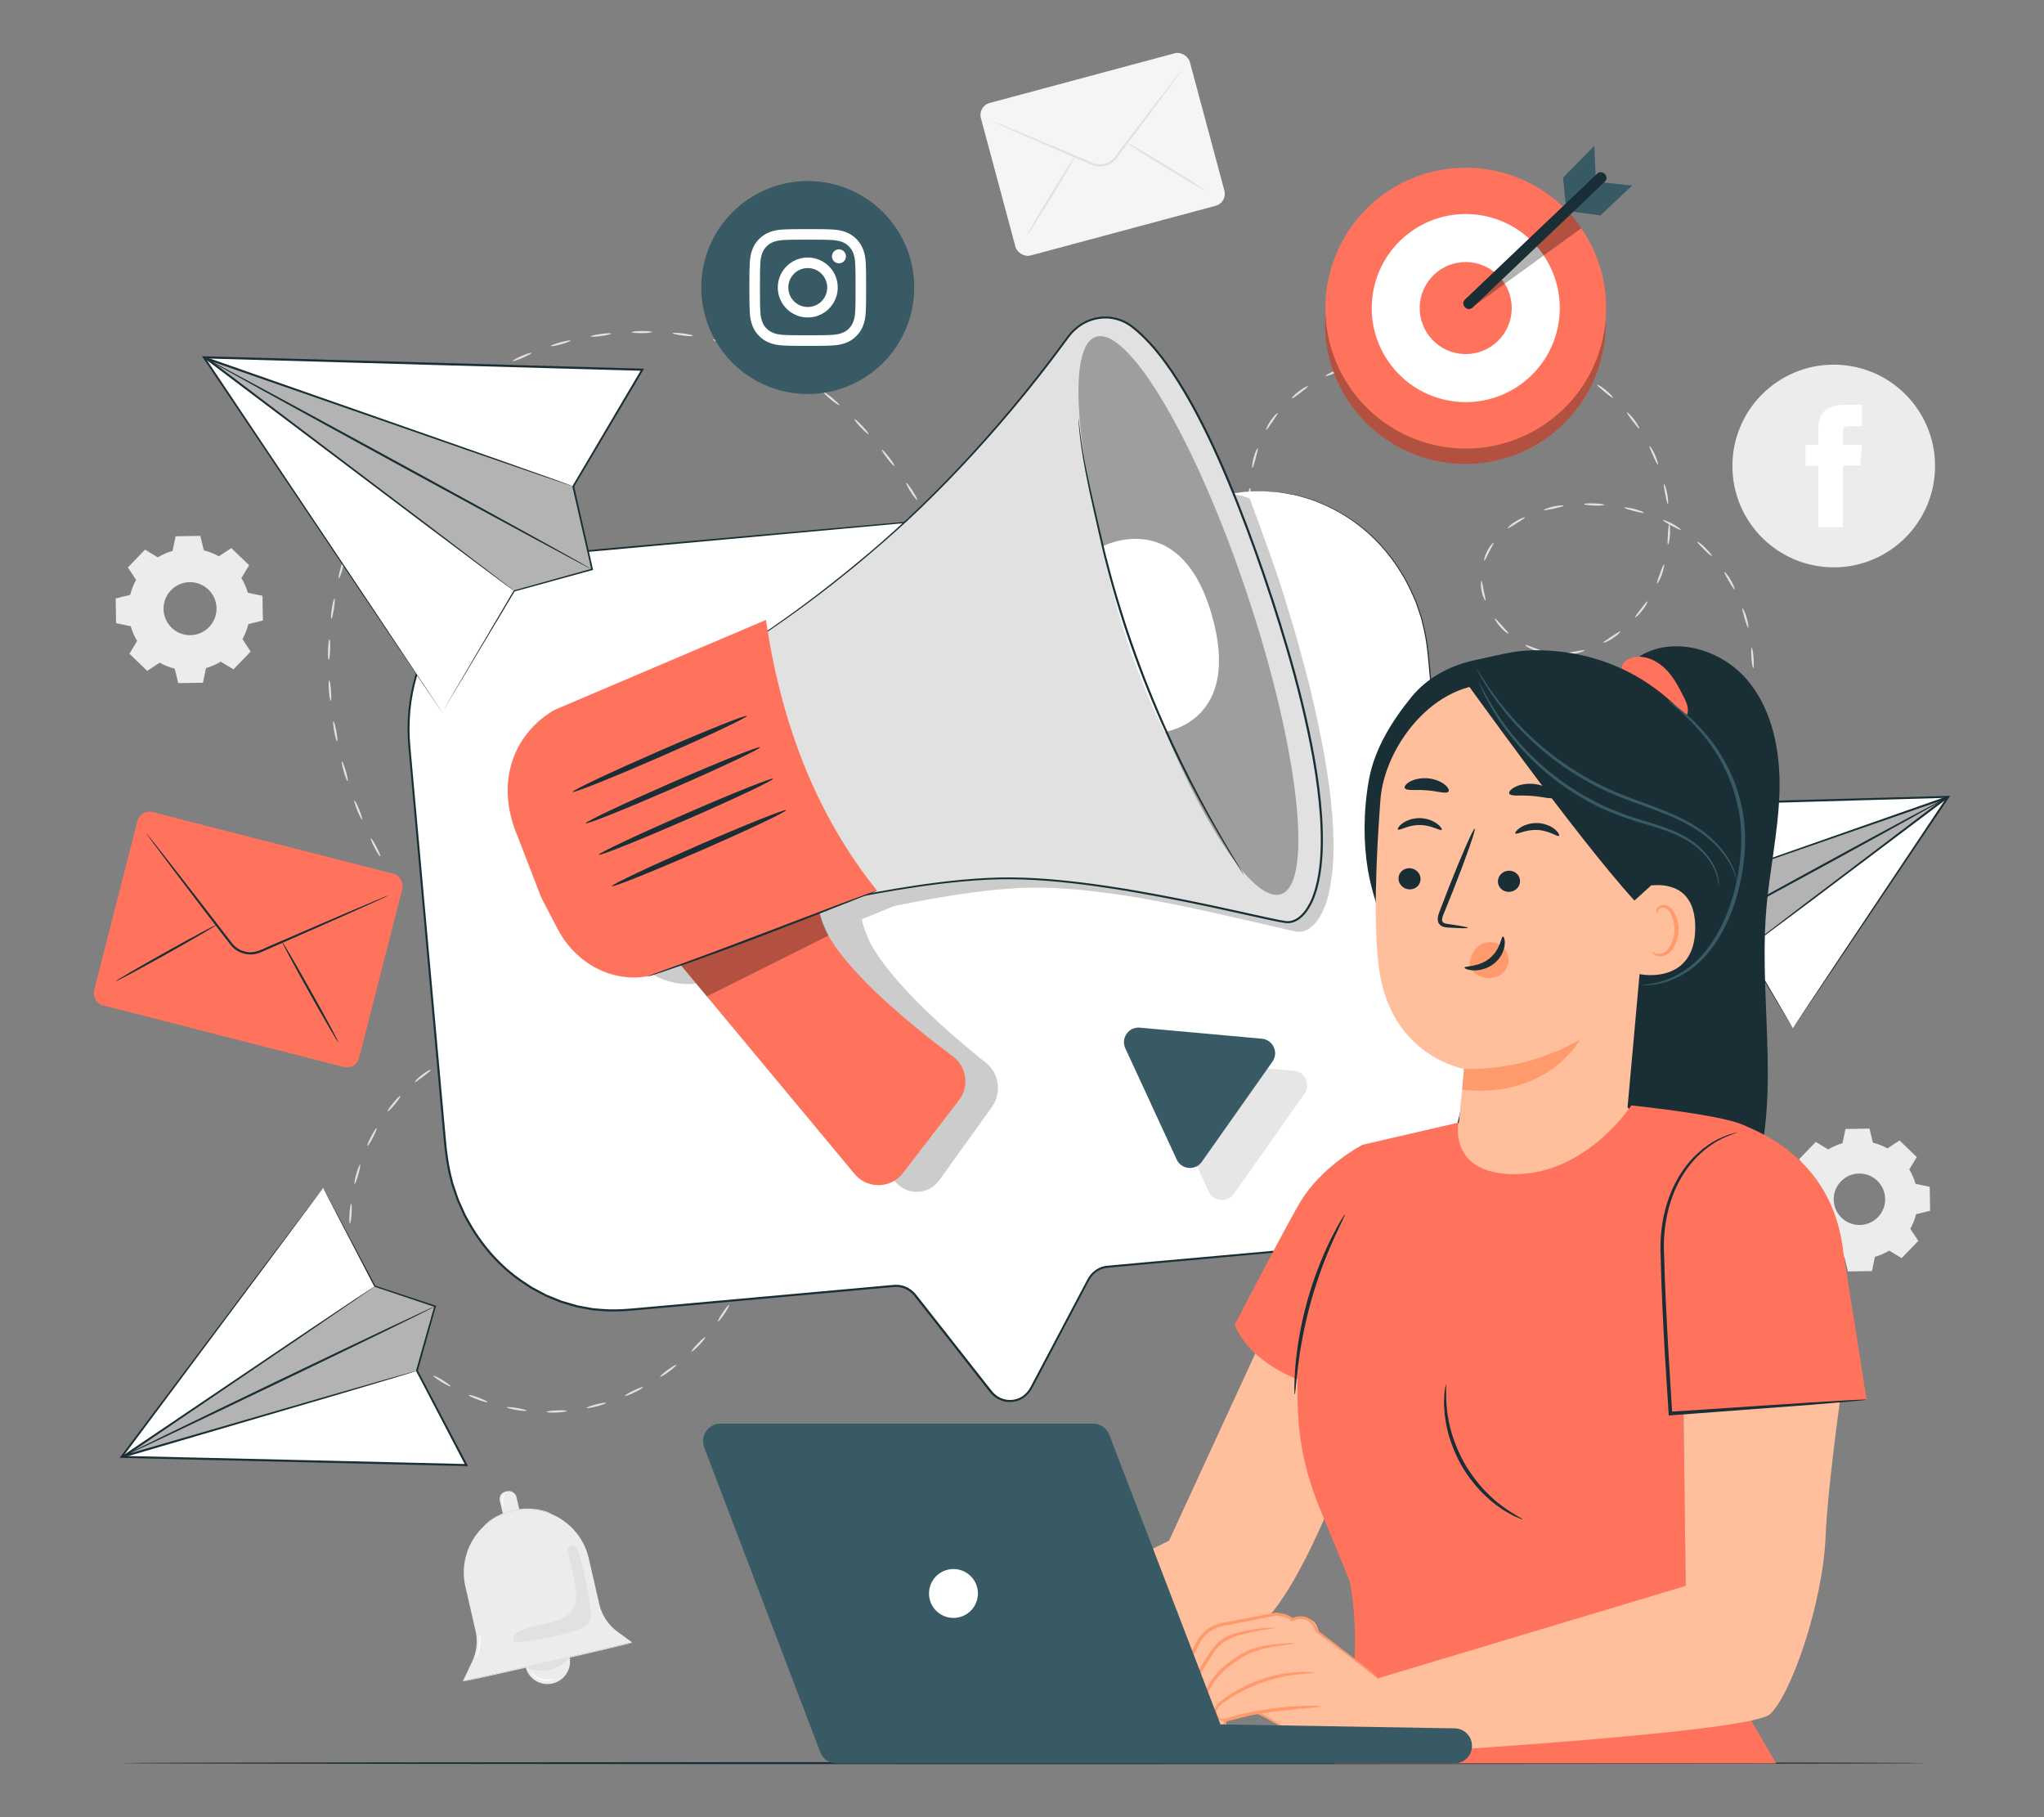
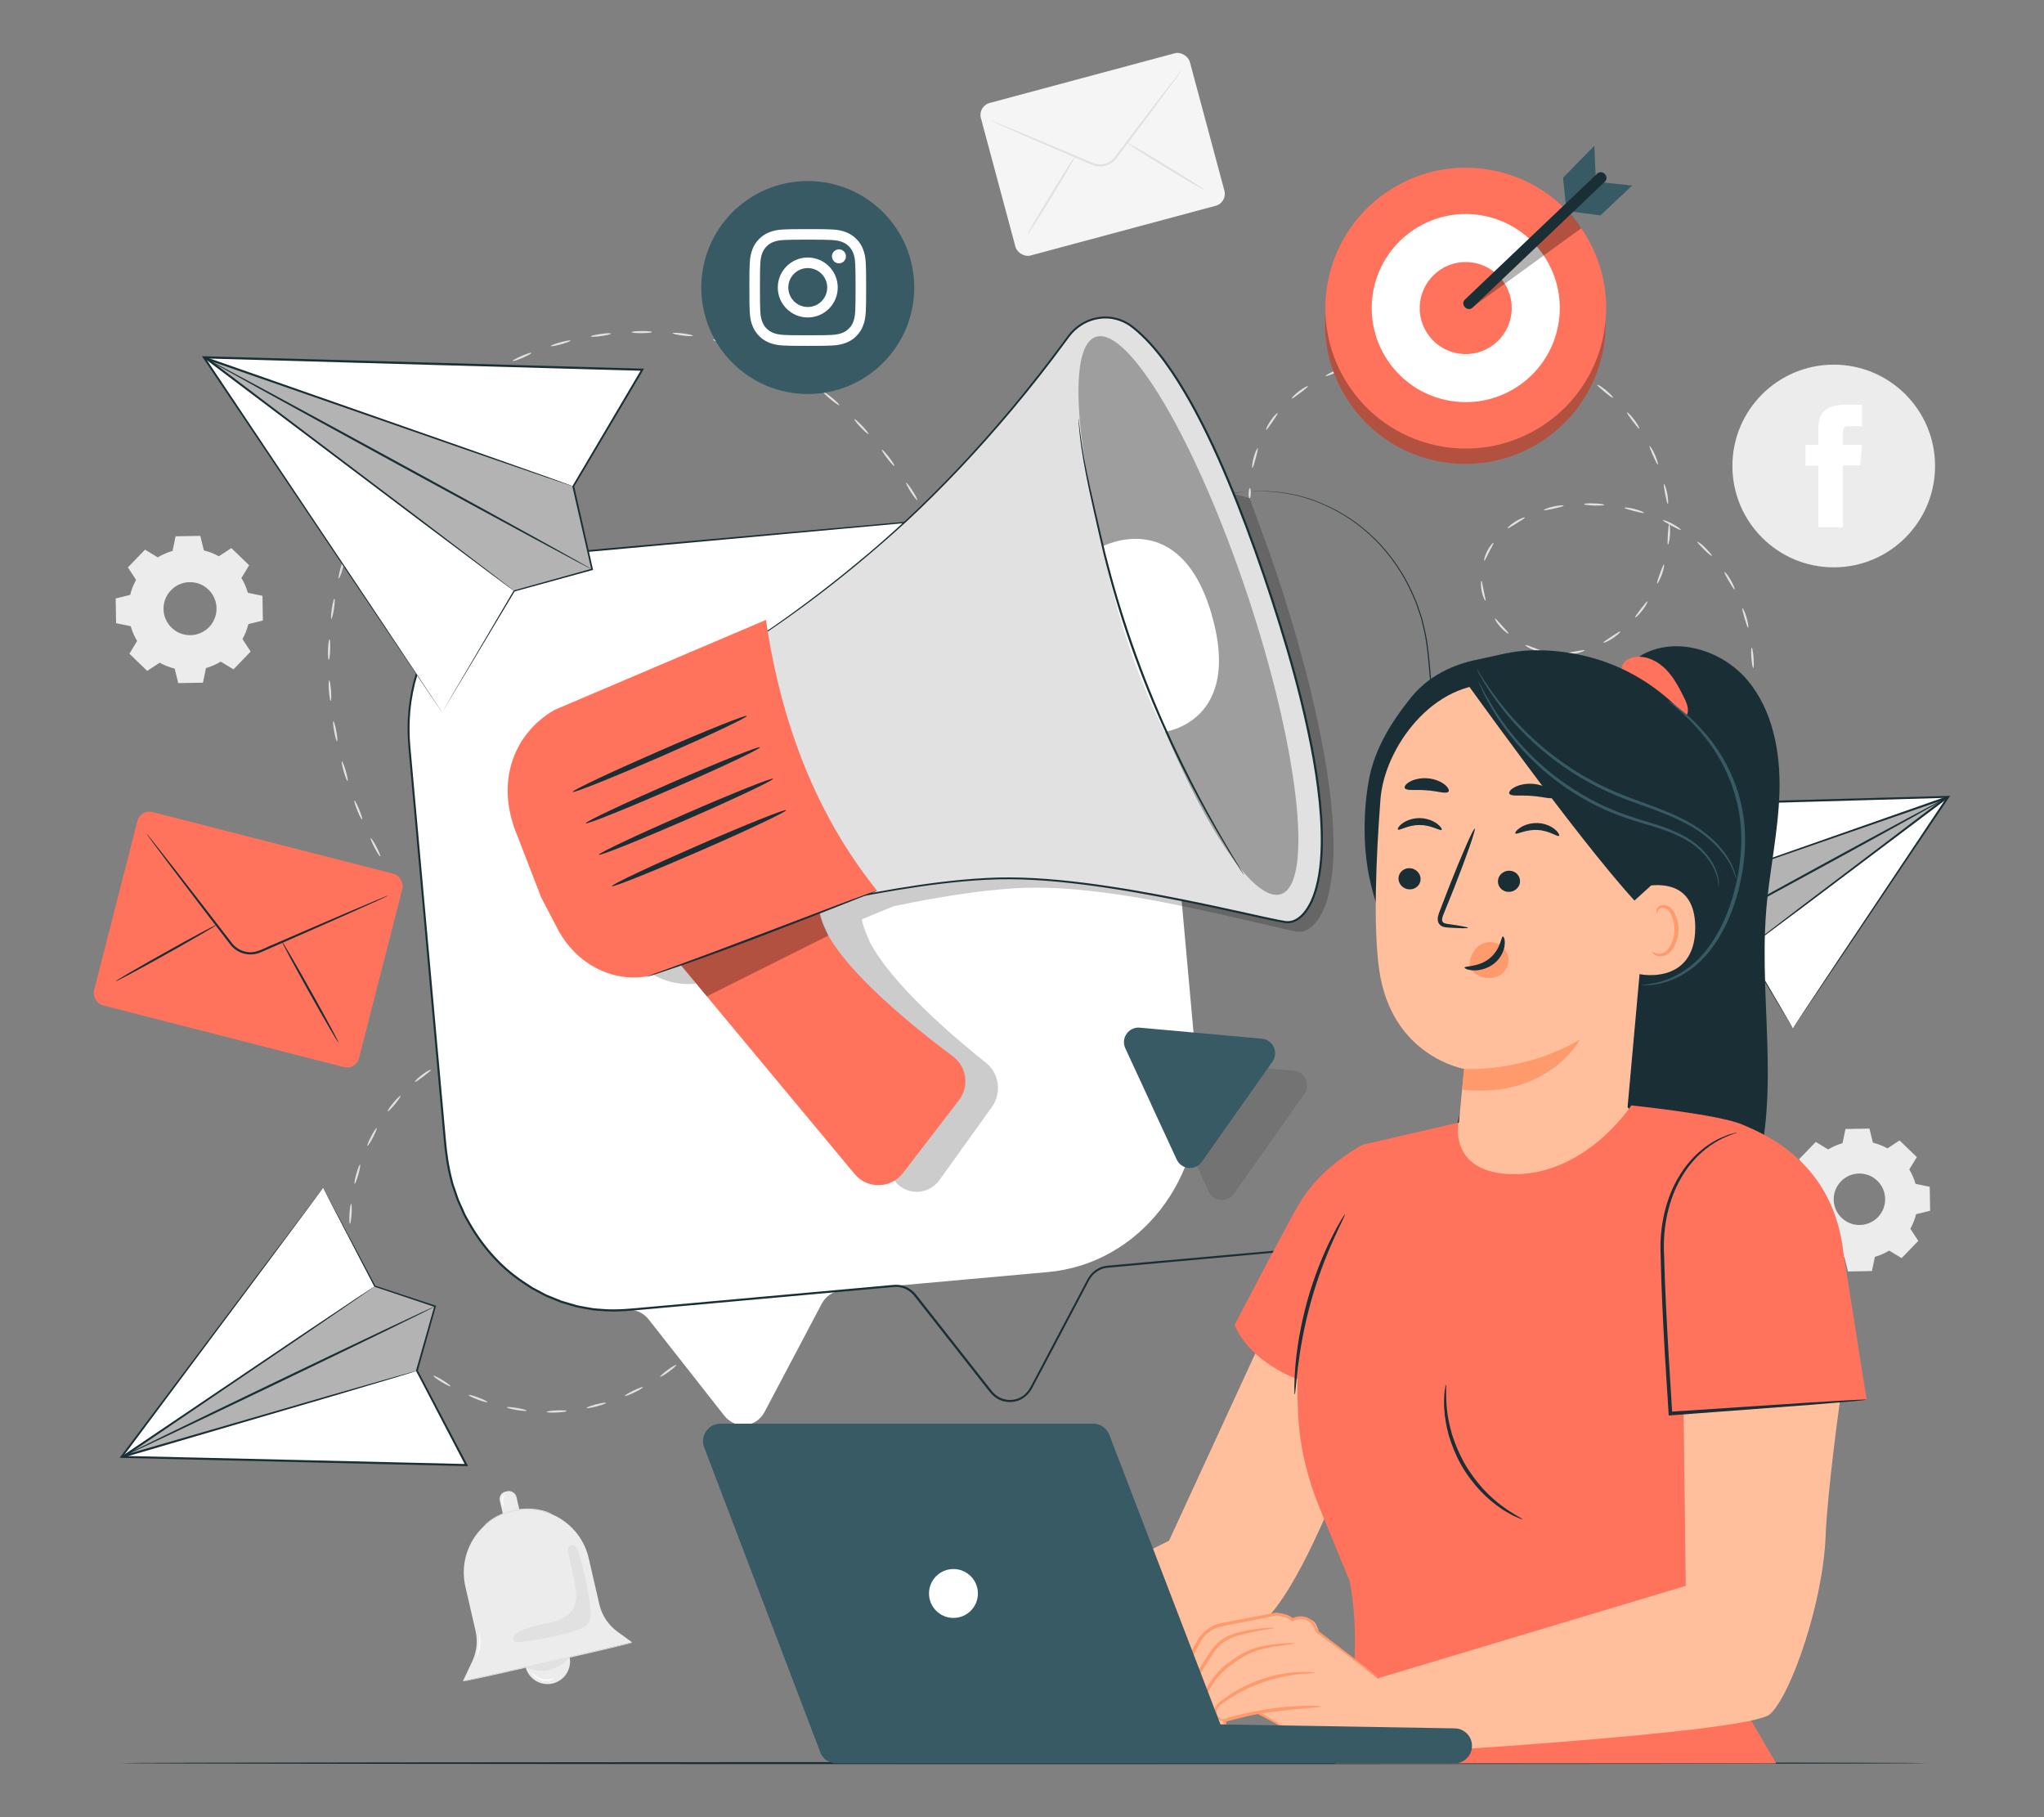
<svg xmlns="http://www.w3.org/2000/svg" id="Layer_2" data-name="Layer 2" viewBox="0 0 540 480">
  <rect x="0" y="0" width="540" height="480" fill="#808080" stroke="none" />
  <defs>
    <style>
      .cls-1 {
        fill: #ff735d;
      }

      .cls-1, .cls-2, .cls-3, .cls-4, .cls-5, .cls-6, .cls-7, .cls-8, .cls-9, .cls-10, .cls-11, .cls-12, .cls-13 {
        stroke-width: 0px;
      }

      .cls-2 {
        fill: #375a64;
      }

      .cls-3 {
        fill: #e1e1e1;
      }

      .cls-4 {
        fill: #ececec;
      }

      .cls-14 {
        opacity: .2;
      }

      .cls-6, .cls-15 {
        opacity: .3;
      }

      .cls-7 {
        fill: #f5f5f5;
      }

      .cls-8 {
        fill: none;
      }

      .cls-9 {
        fill: #1a2e35;
      }

      .cls-10 {
        fill: #fff;
      }

      .cls-11 {
        fill: #ff9a6c;
      }

      .cls-12 {
        fill: #ffbf9d;
      }

      .cls-13 {
        opacity: .1;
      }
    </style>
  </defs>
  <g id="Layer_2-2" data-name="Layer 2">
    <g>
      <g>
        <g>
          <path class="cls-3" d="M330.2,128.92c.16,0,.26.62.24,1.36-.02.74-.16,1.34-.32,1.34s-.26-.61-.24-1.36c.02-.75.17-1.35.32-1.34Z" />
          <path class="cls-3" d="M332.27,118.41c.15.06-.15,1.22-.53,2.64-.39,1.42-.72,2.57-.88,2.54-.15-.03-.06-1.24.33-2.69.39-1.45.93-2.54,1.08-2.49Z" />
          <path class="cls-3" d="M337.54,109.11c.12.1-.55,1.09-1.38,2.31-.83,1.21-1.52,2.19-1.66,2.12-.13-.07.34-1.2,1.19-2.44.85-1.24,1.73-2.09,1.85-1.99Z" />
          <path class="cls-3" d="M345.54,102c.09.13-.85.89-2.02,1.78-1.17.89-2.14,1.59-2.25,1.48-.1-.11.71-1.02,1.91-1.93,1.19-.91,2.28-1.46,2.36-1.33Z" />
          <path class="cls-3" d="M355.1,97.14c.06.15-.99.75-2.34,1.35-1.35.6-2.5.97-2.57.83-.07-.14.98-.74,2.34-1.35,1.36-.6,2.51-.98,2.57-.83Z" />
          <path class="cls-3" d="M365.37,94c.04.15-1.09.59-2.52.97-1.43.38-2.62.57-2.67.42-.05-.15,1.08-.58,2.52-.97,1.44-.39,2.63-.58,2.67-.42Z" />
          <path class="cls-3" d="M375.93,92.01c.02.15-1.14.48-2.6.72-1.46.24-2.67.32-2.7.17-.03-.15,1.14-.48,2.6-.72,1.47-.25,2.67-.32,2.7-.17Z" />
          <path class="cls-3" d="M386.61,90.94c0,.16-1.19.36-2.66.45-1.47.09-2.68.04-2.7-.11-.02-.15,1.17-.36,2.66-.45,1.49-.09,2.7-.04,2.7.11Z" />
          <path class="cls-3" d="M397.32,91.65c-.02.15-1.23.15-2.7-.01-1.47-.16-2.65-.42-2.64-.57,0-.16,1.22-.15,2.7.01,1.48.16,2.66.42,2.64.57Z" />
          <path class="cls-3" d="M407.73,94.22c-.05.15-1.24-.07-2.65-.49-1.41-.42-2.53-.88-2.5-1.03.04-.15,1.22.07,2.66.49,1.43.42,2.55.88,2.5,1.03Z" />
          <path class="cls-3" d="M417.48,98.69c-.08.13-1.2-.31-2.51-.99-1.31-.68-2.31-1.34-2.25-1.49.06-.14,1.19.3,2.51.99,1.32.69,2.33,1.35,2.25,1.49Z" />
          <path class="cls-3" d="M426.11,105.06c-.11.11-1.07-.61-2.2-1.55-1.14-.94-2.03-1.74-1.94-1.87.09-.12,1.15.48,2.3,1.43,1.15.95,1.95,1.87,1.84,1.98Z" />
          <path class="cls-3" d="M433.07,113.21c-.13.09-.89-.84-1.78-2.02-.89-1.18-1.58-2.16-1.46-2.26.12-.1,1.01.73,1.91,1.92.9,1.19,1.46,2.27,1.33,2.36Z" />
          <path class="cls-3" d="M437.99,122.73c-.15.05-.68-1.02-1.28-2.37-.6-1.35-1.05-2.46-.91-2.53.14-.07.81.94,1.42,2.3.61,1.36.91,2.54.77,2.6Z" />
          <path class="cls-3" d="M440.63,133.12c-.16.02-.43-1.15-.71-2.6-.28-1.45-.46-2.63-.31-2.67.15-.04.58,1.1.86,2.57.28,1.47.3,2.69.15,2.7Z" />
          <path class="cls-3" d="M440.66,143.83c-.16-.02-.12-1.22-.03-2.69.09-1.47.2-2.66.36-2.67.15,0,.3,1.21.21,2.7-.09,1.49-.38,2.68-.53,2.66Z" />
          <path class="cls-3" d="M437.81,154.15c-.14-.07.18-1.23.72-2.59.47-1.39.92-2.51,1.08-2.46.14.04-.07,1.24-.55,2.65-.55,1.39-1.11,2.47-1.26,2.4Z" />
          <path class="cls-3" d="M431.97,163.11c-.12-.11.6-1.07,1.49-2.24.9-1.16,1.64-2.1,1.78-2.02.13.08-.41,1.18-1.33,2.36-.91,1.19-1.83,2-1.94,1.89Z" />
          <path class="cls-3" d="M423.59,169.75c-.07-.14.93-.8,2.15-1.61,1.23-.81,2.23-1.47,2.33-1.34.1.12-.76.99-2.02,1.81-1.25.83-2.39,1.28-2.46,1.14Z" />
          <path class="cls-3" d="M413.34,172.69c0-.16,1.18-.33,2.62-.58,1.44-.25,2.62-.48,2.66-.33.05.14-1.08.63-2.57.88-1.48.26-2.71.17-2.71.02Z" />
          <path class="cls-3" d="M402.98,170.39c.08-.14,1.18.32,2.55.83,1.37.51,2.51.88,2.47,1.03-.03.15-1.26.03-2.67-.5-1.41-.52-2.43-1.23-2.35-1.36Z" />
          <path class="cls-3" d="M394.95,163.39c.13-.09.91.82,1.89,1.9.98,1.09,1.81,1.95,1.71,2.07-.1.12-1.12-.57-2.13-1.69-1.02-1.11-1.6-2.2-1.48-2.28Z" />
          <path class="cls-3" d="M391.38,153.41c.16,0,.3,1.18.6,2.61.29,1.43.61,2.58.46,2.64-.14.06-.71-1.04-1.01-2.52-.31-1.48-.19-2.72-.04-2.72Z" />
          <path class="cls-3" d="M394.58,143.37c.13.1-.5,1.11-1.16,2.41-.67,1.29-1.14,2.39-1.29,2.34-.14-.04.09-1.26.79-2.6.69-1.35,1.55-2.24,1.66-2.15Z" />
          <path class="cls-3" d="M402.86,136.69c.07.14-.96.77-2.2,1.54-1.25.77-2.25,1.42-2.35,1.3-.1-.12.77-.99,2.05-1.78,1.28-.79,2.43-1.2,2.5-1.06Z" />
          <path class="cls-3" d="M413.11,133.58c.02.16-1.14.44-2.58.76-1.44.31-2.61.55-2.66.4-.05-.15,1.08-.63,2.54-.95,1.46-.32,2.68-.36,2.7-.21Z" />
          <path class="cls-3" d="M423.83,133.35c-.02.15-1.22.24-2.69.19-1.47-.05-2.67-.22-2.67-.38,0-.16,1.2-.24,2.69-.19,1.49.05,2.69.22,2.67.38Z" />
          <path class="cls-3" d="M434.34,135.47c-.05.15-1.22-.11-2.65-.48-1.43-.37-2.58-.72-2.55-.87.03-.15,1.24-.05,2.69.33,1.45.37,2.56.88,2.51,1.02Z" />
          <path class="cls-3" d="M444.06,139.97c-.09.13-1.16-.4-2.45-1.1-1.29-.7-2.33-1.3-2.27-1.45.06-.14,1.22.24,2.53.95,1.32.71,2.27,1.47,2.19,1.6Z" />
          <path class="cls-3" d="M452.26,146.84c-.12.1-1.05-.66-2.09-1.7-1.01-1.07-1.88-1.9-1.77-2.03.09-.11,1.13.54,2.16,1.63,1.06,1.06,1.82,2,1.7,2.1Z" />
          <path class="cls-3" d="M458.26,155.71c-.14.07-.78-.95-1.52-2.22-.74-1.27-1.31-2.33-1.18-2.42.13-.09.92.84,1.67,2.13.75,1.29,1.17,2.44,1.03,2.5Z" />
          <path class="cls-3" d="M461.84,165.81c-.15.03-.54-1.11-.95-2.52-.41-1.42-.7-2.58-.55-2.63.14-.05.68,1.04,1.09,2.48.42,1.43.56,2.64.41,2.68Z" />
          <path class="cls-3" d="M463.19,176.45c-.16,0-.37-1.19-.49-2.66-.11-1.47-.08-2.68.08-2.7s.37,1.17.49,2.66c.11,1.49.08,2.7-.08,2.7Z" />
          <path class="cls-3" d="M462.56,187.16c-.15-.02-.16-1.23,0-2.7.15-1.47.4-2.65.56-2.64.16,0,.16,1.22,0,2.7-.15,1.48-.4,2.67-.55,2.64Z" />
          <path class="cls-3" d="M460.13,197.61c-.15-.05.05-1.24.44-2.66.39-1.42.84-2.55.99-2.51.15.03-.05,1.23-.44,2.66-.4,1.44-.84,2.56-.99,2.51Z" />
          <path class="cls-3" d="M456,207.51c-.14-.07.27-1.21.91-2.54.64-1.33,1.2-2.39,1.36-2.33.13.05-.2,1.23-.85,2.57-.65,1.34-1.28,2.37-1.42,2.3Z" />
          <path class="cls-3" d="M450.54,216.76c-.13-.09.41-1.17,1.2-2.42.79-1.25,1.54-2.2,1.67-2.12s-.4,1.16-1.2,2.42c-.8,1.26-1.54,2.21-1.67,2.12Z" />
          <path class="cls-3" d="M444.1,225.35c-.12-.1.53-1.12,1.44-2.28.92-1.16,1.76-2.03,1.88-1.93.12.09-.52,1.11-1.44,2.28-.92,1.17-1.76,2.03-1.88,1.93Z" />
          <path class="cls-3" d="M436.95,233.36c-.11-.11.61-1.08,1.62-2.16,1.01-1.09,1.92-1.88,2.03-1.78.12.1-.61,1.07-1.62,2.16-1.01,1.09-1.92,1.89-2.03,1.78Z" />
          <path class="cls-3" d="M429.32,240.92c-.11-.11.67-1.04,1.74-2.07,1.07-1.03,2.02-1.77,2.13-1.66.11.11-.67,1.04-1.74,2.07-1.07,1.03-2.02,1.78-2.13,1.66Z" />
          <path class="cls-3" d="M421.4,248.17c-.1-.12.7-1.02,1.8-2.01,1.1-.99,2.08-1.7,2.18-1.59.11.11-.7,1.01-1.8,2.01-1.1.99-2.08,1.71-2.18,1.59Z" />
          <path class="cls-3" d="M415.34,253.52c-.1-.12.27-.61.83-1.11.56-.49,1.1-.8,1.2-.68.1.12-.27.61-.83,1.11-.56.49-1.1.8-1.2.68Z" />
        </g>
        <g>
          <path class="cls-3" d="M103.22,230.88c.13-.08.57.36.97.99.4.63.62,1.21.49,1.29-.13.09-.56-.36-.97-.99-.4-.63-.62-1.21-.49-1.29Z" />
          <path class="cls-3" d="M97.94,221.4c.14-.07.82.95,1.51,2.27.69,1.32,1.15,2.46,1.01,2.53-.14.08-.81-.94-1.51-2.27-.7-1.33-1.15-2.46-1.01-2.53Z" />
          <path class="cls-3" d="M93.63,211.45c.15-.05.72,1.02,1.28,2.41.56,1.38.9,2.56.76,2.62-.14.06-.72-1.02-1.28-2.41-.56-1.39-.9-2.57-.76-2.62Z" />
          <path class="cls-3" d="M90.32,201.12c.15-.04.61,1.09,1.03,2.52.42,1.43.64,2.63.49,2.68-.15.05-.61-1.08-1.03-2.52-.42-1.44-.64-2.64-.49-2.68Z" />
          <path class="cls-3" d="M88.08,190.51c.15-.02.5,1.15.77,2.62.27,1.47.37,2.69.21,2.72-.15.03-.5-1.14-.77-2.62-.27-1.48-.37-2.69-.21-2.72Z" />
          <path class="cls-3" d="M86.96,179.72c.16,0,.37,1.19.49,2.68.11,1.49.08,2.71-.07,2.73-.15.02-.37-1.18-.49-2.68-.11-1.5-.08-2.72.07-2.73Z" />
          <path class="cls-3" d="M87.04,168.87c.16.01.24,1.23.19,2.72-.05,1.49-.22,2.7-.38,2.7-.16,0-.24-1.22-.19-2.72.05-1.5.22-2.71.38-2.7Z" />
          <path class="cls-3" d="M88.36,158.11c.15.03.09,1.25-.13,2.72-.23,1.48-.53,2.66-.69,2.64-.15-.02-.1-1.24.13-2.72.23-1.49.54-2.67.69-2.64Z" />
          <path class="cls-3" d="M90.97,147.58c.15.05-.06,1.25-.46,2.69-.4,1.44-.86,2.57-1.01,2.53-.15-.04.06-1.24.46-2.69.41-1.45.86-2.58,1.01-2.53Z" />
          <path class="cls-3" d="M94.85,137.45c.14.07-.21,1.23-.79,2.61-.58,1.38-1.16,2.45-1.31,2.39-.15-.05.21-1.22.79-2.61.58-1.39,1.17-2.46,1.31-2.39Z" />
          <path class="cls-3" d="M99.92,127.86c.13.08-.36,1.2-1.09,2.5-.74,1.3-1.45,2.29-1.58,2.22-.14-.07.35-1.19,1.09-2.5.74-1.31,1.45-2.3,1.58-2.22Z" />
          <path class="cls-3" d="M106.11,118.96c.12.1-.5,1.15-1.39,2.35-.89,1.2-1.71,2.1-1.84,2.01-.13-.09.49-1.14,1.39-2.35.89-1.21,1.72-2.11,1.84-2.01Z" />
          <path class="cls-3" d="M113.34,110.88c.11.11-.64,1.08-1.67,2.16-1.03,1.08-1.96,1.87-2.08,1.77s.63-1.07,1.67-2.16c1.04-1.09,1.97-1.88,2.08-1.77Z" />
-           <path class="cls-3" d="M121.55,103.79c.09.12-.77.99-1.93,1.93-1.16.94-2.18,1.6-2.29,1.49-.1-.12.76-.98,1.93-1.93,1.17-.95,2.19-1.61,2.29-1.49Z" />
          <path class="cls-3" d="M130.61,97.85c.08.14-.9.87-2.17,1.65-1.27.78-2.38,1.3-2.46,1.17-.09-.13.88-.87,2.17-1.65,1.28-.78,2.39-1.3,2.46-1.17Z" />
          <path class="cls-3" d="M140.41,93.21c.06.15-1.01.74-2.38,1.33-1.37.59-2.54.95-2.6.81-.07-.14,1-.74,2.38-1.33,1.38-.6,2.55-.96,2.6-.81Z" />
          <path class="cls-3" d="M150.75,89.96c.04.15-1.1.6-2.54.99-1.44.4-2.64.6-2.69.45s1.09-.59,2.54-.99c1.45-.4,2.65-.6,2.69-.45Z" />
          <path class="cls-3" d="M161.44,88.12c.02.16-1.17.45-2.65.65-1.48.2-2.7.25-2.72.09-.03-.15,1.16-.44,2.65-.65,1.49-.21,2.71-.25,2.72-.09Z" />
          <path class="cls-3" d="M172.27,87.7c0,.16-1.22.29-2.71.3-1.49.01-2.71-.11-2.71-.26,0-.16,1.21-.29,2.71-.3,1.5-.01,2.72.11,2.71.26Z" />
          <path class="cls-3" d="M183.07,88.69c-.03.15-1.25.13-2.73-.06-1.48-.19-2.67-.46-2.65-.62.01-.16,1.23-.13,2.73.06,1.49.19,2.68.47,2.65.62Z" />
          <path class="cls-3" d="M193.63,91.14c-.05.15-1.25-.04-2.69-.43-1.44-.39-2.58-.82-2.55-.98s1.24.04,2.69.43c1.45.39,2.59.83,2.55.98Z" />
          <path class="cls-3" d="M203.74,95.05c-.07.14-1.23-.22-2.6-.81-1.37-.59-2.44-1.18-2.38-1.33.06-.15,1.22.22,2.6.81,1.38.59,2.45,1.19,2.38,1.33Z" />
          <path class="cls-3" d="M213.16,100.41c-.09.13-1.19-.4-2.45-1.19-1.27-.79-2.23-1.54-2.16-1.66.08-.15,1.18.39,2.46,1.18,1.28.79,2.24,1.54,2.16,1.67Z" />
          <path class="cls-3" d="M221.75,107.03c-.1.12-1.12-.56-2.27-1.51-1.15-.95-2.01-1.82-1.91-1.94s1.11.55,2.27,1.51c1.16.96,2.02,1.83,1.91,1.94Z" />
          <path class="cls-3" d="M229.46,114.66c-.12.1-1.05-.69-2.07-1.77-1.03-1.08-1.78-2.05-1.67-2.16.11-.11,1.04.68,2.07,1.77,1.04,1.09,1.78,2.05,1.67,2.16Z" />
          <path class="cls-3" d="M236.29,123.08c-.13.09-.97-.79-1.88-1.98-.91-1.18-1.55-2.22-1.43-2.32.12-.1.96.79,1.88,1.98.92,1.19,1.56,2.23,1.43,2.32Z" />
          <path class="cls-3" d="M242.32,132.1c-.13.08-.89-.88-1.7-2.14-.8-1.26-1.35-2.35-1.22-2.44.13-.09.89.87,1.7,2.14.81,1.27,1.35,2.36,1.22,2.44Z" />
          <path class="cls-3" d="M247.61,141.57c-.14.07-.82-.94-1.53-2.26-.71-1.32-1.17-2.45-1.03-2.52.14-.08.82.93,1.53,2.26.71,1.32,1.17,2.45,1.03,2.52Z" />
          <path class="cls-3" d="M251.15,148.91c-.14.06-.51-.43-.82-1.11-.31-.68-.45-1.28-.31-1.35.14-.07.51.43.82,1.11.31.68.45,1.28.31,1.35Z" />
        </g>
        <g>
          <path class="cls-3" d="M118.45,279.93c-.07-.14.43-.5,1.12-.82.69-.31,1.29-.45,1.35-.3.06.14-.44.51-1.12.82-.68.31-1.28.44-1.35.3Z" />
          <path class="cls-3" d="M109.62,285.78c-.1-.12.72-1,1.9-1.89,1.18-.89,2.25-1.44,2.33-1.31.09.13-.83.88-1.99,1.76-1.16.88-2.13,1.56-2.24,1.44Z" />
          <path class="cls-3" d="M102.42,293.55c-.13-.09.53-1.09,1.47-2.22.94-1.14,1.79-1.97,1.91-1.86.11.11-.55,1.1-1.47,2.22-.93,1.12-1.78,1.96-1.91,1.86Z" />
          <path class="cls-3" d="M97.06,302.69c-.14-.06.29-1.18.97-2.48.68-1.31,1.34-2.31,1.47-2.23.13.08-.3,1.19-.97,2.48-.67,1.29-1.33,2.29-1.47,2.22Z" />
          <path class="cls-3" d="M93.68,312.73c-.15-.03.05-1.21.45-2.63.4-1.42.84-2.53.99-2.48.15.05-.05,1.23-.45,2.63-.39,1.4-.84,2.51-.99,2.48Z" />
          <path class="cls-3" d="M92.44,323.26c-.16,0-.21-1.19-.11-2.67.09-1.47.3-2.65.45-2.63.15.02.2,1.21.11,2.67-.09,1.45-.3,2.63-.45,2.63Z" />
          <path class="cls-3" d="M93.53,333.79c-.15.04-.55-1.1-.78-2.56-.24-1.46-.22-2.66-.07-2.68.16-.01.39,1.15.63,2.59.23,1.44.38,2.61.23,2.65Z" />
          <path class="cls-3" d="M97.09,343.77c-.14.07-.79-.94-1.37-2.3-.58-1.36-.85-2.53-.71-2.58.15-.05.65,1.02,1.23,2.36.57,1.34.99,2.45.85,2.52Z" />
          <path class="cls-3" d="M102.81,352.69c-.12.1-.92-.79-1.78-1.99-.86-1.2-1.46-2.23-1.32-2.32.13-.08.93.81,1.78,1.99.85,1.18,1.44,2.22,1.32,2.32Z" />
          <path class="cls-3" d="M110.26,360.22c-.1.12-1.06-.59-2.15-1.58-1.09-.99-1.88-1.89-1.77-2,.11-.11,1.07.6,2.15,1.58,1.07.98,1.87,1.88,1.77,2Z" />
          <path class="cls-3" d="M119.03,366.17c-.07.14-1.15-.37-2.41-1.14-1.26-.77-2.21-1.5-2.12-1.62.09-.13,1.17.38,2.41,1.14,1.24.76,2.19,1.49,2.12,1.62Z" />
          <path class="cls-3" d="M128.77,370.36c-.05.15-1.2-.15-2.58-.67-1.38-.52-2.45-1.05-2.38-1.2.06-.14,1.22.16,2.58.67,1.36.51,2.43,1.05,2.38,1.2Z" />
          <path class="cls-3" d="M139.13,372.61c-.02.15-1.21.09-2.66-.16-1.45-.24-2.6-.56-2.57-.71.03-.15,1.23-.08,2.66.16,1.44.24,2.59.56,2.57.71Z" />
          <path class="cls-3" d="M149.72,372.71c.02.15-1.16.33-2.64.4-1.47.06-2.66,0-2.66-.16,0-.16,1.18-.33,2.64-.4,1.45-.06,2.64,0,2.66.16Z" />
          <path class="cls-3" d="M160.1,370.56c.05.15-1.07.57-2.5.94-1.43.37-2.61.55-2.64.4-.03-.15,1.09-.57,2.5-.94,1.41-.37,2.59-.54,2.64-.4Z" />
          <path class="cls-3" d="M169.86,366.41c.08.14-.94.77-2.27,1.41-1.33.64-2.45,1.04-2.51.9s.95-.77,2.27-1.41c1.31-.63,2.44-1.04,2.51-.9Z" />
          <path class="cls-3" d="M178.68,360.53c.1.12-.79.92-1.97,1.8-1.19.87-2.22,1.47-2.31,1.34-.09-.13.8-.93,1.97-1.8,1.18-.86,2.21-1.46,2.31-1.34Z" />
          <path class="cls-3" d="M186.34,353.21c.12.1-.61,1.05-1.63,2.11-1.02,1.06-1.93,1.83-2.04,1.72-.11-.11.62-1.06,1.63-2.11,1.01-1.05,1.92-1.82,2.04-1.72Z" />
          <path class="cls-3" d="M192.64,344.67c.13.08-.42,1.14-1.25,2.36-.82,1.22-1.59,2.14-1.72,2.05-.12-.09.43-1.15,1.25-2.36.81-1.21,1.58-2.13,1.72-2.05Z" />
          <path class="cls-3" d="M197.33,335.16c.15.05-.22,1.19-.81,2.54-.59,1.35-1.19,2.39-1.32,2.32-.14-.07.22-1.21.81-2.54.59-1.33,1.18-2.37,1.32-2.32Z" />
          <path class="cls-3" d="M199.67,327.52c.15.03.13.65-.06,1.38-.19.73-.46,1.29-.61,1.24-.15-.04-.12-.66.06-1.38.18-.72.45-1.28.61-1.24Z" />
        </g>
        <g>
          <rect class="cls-7" x="262.72" y="19.91" width="57.16" height="41.71" rx="3.25" ry="3.25" transform="translate(-.6 76.95) rotate(-15.03)" />
          <g>
            <path class="cls-3" d="M312.28,18.4s-.11.2-.35.56c-.29.4-.65.91-1.1,1.54-1.02,1.38-2.41,3.28-4.12,5.61-1.77,2.37-3.86,5.17-6.17,8.27-1.17,1.56-2.39,3.19-3.66,4.87-.64.84-1.28,1.7-1.94,2.58-.69.92-1.7,1.62-2.84,1.94-1.14.33-2.37.26-3.44-.16-1.01-.43-2-.85-2.98-1.27-1.94-.83-3.81-1.64-5.6-2.41-3.55-1.54-6.75-2.93-9.47-4.1-2.64-1.17-4.79-2.12-6.37-2.81-.7-.32-1.27-.58-1.72-.79-.39-.19-.59-.29-.58-.31,0-.02.22.05.63.21.46.18,1.04.41,1.76.69,1.59.65,3.77,1.55,6.44,2.65,2.73,1.15,5.95,2.5,9.52,3.99,1.79.76,3.67,1.55,5.61,2.38.97.41,1.96.83,2.96,1.25.96.38,2.06.44,3.08.14,1.02-.29,1.93-.91,2.55-1.74.66-.87,1.31-1.73,1.95-2.57,1.28-1.68,2.51-3.31,3.69-4.85,2.35-3.07,4.47-5.85,6.27-8.2,1.77-2.28,3.21-4.14,4.26-5.5.48-.6.87-1.09,1.18-1.48.28-.33.43-.5.44-.49Z" />
            <path class="cls-3" d="M284.03,41.33c.13.08-2.57,4.76-6.05,10.45-3.47,5.69-6.39,10.24-6.53,10.16-.13-.08,2.57-4.76,6.05-10.46,3.47-5.69,6.39-10.24,6.53-10.16Z" />
            <path class="cls-3" d="M297.69,37.66c.08-.13,4.76,2.57,10.45,6.05,5.69,3.47,10.24,6.39,10.16,6.53-.08.13-4.76-2.57-10.46-6.05-5.69-3.47-10.24-6.39-10.16-6.53Z" />
          </g>
        </g>
        <g>
          <path class="cls-4" d="M484.45,149.86h0c-14.79,0-26.77-11.99-26.77-26.77h0c0-14.79,11.99-26.77,26.77-26.77h0c14.79,0,26.77,11.99,26.77,26.77h0c0,14.79-11.99,26.77-26.77,26.77Z" />
          <path class="cls-10" d="M480.37,139.27h6.52v-16.32h4.55l.48-5.46h-5.03v-3.11c0-1.29.26-1.8,1.5-1.8h3.53v-5.67h-4.51c-4.85,0-7.04,2.14-7.04,6.22v4.36h-3.39v5.53h3.39v16.25Z" />
        </g>
        <g>
          <path class="cls-4" d="M150.45,437.54c.74,3.21-1.27,6.41-4.48,7.15-3.21.74-6.41-1.27-7.15-4.48-.74-3.21,1.27-6.41,4.48-7.15,3.21-.74,6.41,1.27,7.15,4.48Z" />
          <g>
            <path class="cls-4" d="M122.3,444.1l44.71-10.27-3.9-2.84c-2.41-1.76-4.11-4.33-4.78-7.24l-2.79-12.13c-2.07-9-11.04-14.62-20.04-12.55h0c-9,2.07-14.62,11.04-12.55,20.04l2.68,11.66c.62,2.7.32,5.53-.86,8.04l-2.48,5.28Z" />
            <rect class="cls-4" x="132.65" y="393.81" width="4.5" height="9.56" rx="1.96" ry="1.96" transform="translate(-85.8 40.31) rotate(-12.93)" />
          </g>
          <path class="cls-3" d="M167.04,433.92c.02.09-9.9,2.45-22.17,5.26-12.27,2.81-22.22,5.02-22.25,4.93-.02-.09,9.9-2.45,22.17-5.26,12.26-2.81,22.22-5.02,22.24-4.93Z" />
          <path class="cls-3" d="M138.87,440.39s2.88,1.45,6.09.72c3.81-.87,5.54-3.38,5.54-3.38l-11.62,2.67Z" />
          <path class="cls-3" d="M152.84,410.03c-.15-.51-.31-1.04-.67-1.43-.36-.39-1-.58-1.44-.28h0c-.54.25-.84.84-.7,1.42.44,1.92,1.39,6.16,1.86,8.7.39,2.09.6,4.37-.37,6.27-.75,1.47-2.17,2.49-3.69,3.13-1.52.64-3.15.93-4.76,1.27-2.04.44-4.07.97-5.94,1.89-.5.25-1.01.54-1.31,1.01-.3.47-.32,1.16.1,1.53.38.33.96.29,1.47.22,5.2-.72,10.42-1.53,15.37-3.3,1.03-.37,2.1-.82,2.72-1.72.7-1.02.65-2.36.53-3.59-.51-5.13-1.75-10.16-3.17-15.11Z" />
          <g class="cls-14">
            <path class="cls-10" d="M131.28,402.97s.02,0,.04-.02c.02,0,.03-.02.05-.03l-.09.05Z" />
          </g>
          <path class="cls-3" d="M145.66,399.83c-.02.07-1.01-.36-2.69-.69-.84-.18-1.85-.29-2.98-.33-1.13-.02-2.37.06-3.65.28-1.28.24-2.47.6-3.52,1-1.04.43-1.96.88-2.68,1.34-1.46.89-2.24,1.63-2.28,1.58-.02-.02.17-.21.53-.53.17-.17.4-.36.68-.57.28-.21.58-.46.95-.68.72-.49,1.63-.97,2.69-1.43,1.06-.43,2.28-.81,3.58-1.05,1.31-.23,2.57-.29,3.72-.26,1.15.06,2.18.2,3.02.41.43.08.8.21,1.13.31.33.09.61.2.83.3.45.19.69.3.68.32Z" />
          <path class="cls-10" d="M125.82,437.91c-.1-.04.48-1.44.69-3.27.23-1.83,0-3.32.1-3.34.08-.03.47,1.49.24,3.38-.22,1.89-.96,3.27-1.03,3.23Z" />
          <path class="cls-10" d="M146.37,443.38s-.3.26-.9.43c-.59.17-1.48.26-2.41,0-.93-.25-1.65-.78-2.08-1.23-.43-.45-.59-.81-.56-.83.04-.03.27.27.72.65.45.38,1.14.84,2,1.07.86.24,1.69.2,2.27.09.58-.1.93-.24.95-.19Z" />
          <path class="cls-10" d="M133.3,394.65c.08.06-.36.7-.41,1.62-.07.92.29,1.61.2,1.66-.06.07-.62-.64-.54-1.68.06-1.04.7-1.67.76-1.6Z" />
        </g>
        <path class="cls-4" d="M41.69,147.22c1.23-.75,2.55-1.31,3.9-1.7l.8-3.86,6.53-.11.94,3.83c1.37.34,2.7.86,3.96,1.56l3.3-2.16,4.7,4.53-2.04,3.37c.75,1.23,1.31,2.55,1.7,3.9l3.86.8.11,6.53-3.83.94c-.34,1.37-.86,2.7-1.56,3.96l2.16,3.3-4.53,4.7-3.37-2.04c-1.23.75-2.55,1.31-3.9,1.7l-.8,3.86-6.53.11-.94-3.83c-1.37-.34-2.7-.86-3.96-1.56l-3.3,2.16-4.7-4.53,2.04-3.37c-.75-1.23-1.31-2.55-1.7-3.9l-3.86-.8-.11-6.53,3.83-.94c.34-1.37.86-2.7,1.56-3.96l-2.16-3.3,4.53-4.7,3.37,2.05h0ZM45.17,155.91c-2.69,2.78-2.61,7.22.17,9.9,2.78,2.69,7.22,2.61,9.9-.17,2.69-2.78,2.61-7.22-.17-9.9-2.78-2.69-7.22-2.61-9.9.17Z" />
        <path class="cls-4" d="M482.98,303.62c1.2-.72,2.47-1.27,3.79-1.65l.78-3.75,6.34-.11.91,3.72c1.33.33,2.62.83,3.84,1.51l3.2-2.1,4.56,4.4-1.99,3.27c.72,1.2,1.27,2.47,1.65,3.79l3.75.78.11,6.34-3.72.91c-.33,1.33-.83,2.62-1.51,3.84l2.1,3.2-4.4,4.56-3.27-1.99c-1.2.72-2.47,1.27-3.79,1.65l-.78,3.75-6.34.11-.91-3.72c-1.33-.33-2.62-.83-3.84-1.51l-3.2,2.1-4.56-4.4,1.99-3.27c-.72-1.2-1.27-2.47-1.65-3.79l-3.75-.78-.11-6.34,3.72-.91c.33-1.33.83-2.62,1.51-3.84l-2.1-3.2,4.4-4.56,3.27,1.99h0ZM486.35,312.06c-2.61,2.7-2.53,7.01.17,9.61,2.7,2.61,7.01,2.53,9.61-.17,2.61-2.7,2.53-7.01-.17-9.61-2.7-2.61-7.01-2.53-9.61.17Z" />
        <path class="cls-9" d="M509.09,465.72c0,.16-106.88.28-238.7.28s-238.73-.13-238.73-.28,106.86-.28,238.73-.28,238.7.13,238.7.28Z" />
        <g>
-           <path class="cls-10" d="M329.3,129.88l-181.55,16.37c-24.2,2.18-41.92,24.92-39.59,50.79l9.57,106.09c2.33,25.87,23.84,45.07,48.04,42.89l70.47-6.36c2.13-.19,4.23.74,5.61,2.51l19.93,25.37c2.95,3.75,8.46,3.25,10.69-.96l15.07-28.53c1.05-1.98,2.94-3.28,5.07-3.47l54.71-4.93c24.2-2.18,41.92-24.92,39.59-50.79l-9.57-106.09c-2.33-25.87-23.84-45.07-48.04-42.89Z" />
+           <path class="cls-10" d="M329.3,129.88l-181.55,16.37c-24.2,2.18-41.92,24.92-39.59,50.79l9.57,106.09c2.33,25.87,23.84,45.07,48.04,42.89c2.13-.19,4.23.74,5.61,2.51l19.93,25.37c2.95,3.75,8.46,3.25,10.69-.96l15.07-28.53c1.05-1.98,2.94-3.28,5.07-3.47l54.71-4.93c24.2-2.18,41.92-24.92,39.59-50.79l-9.57-106.09c-2.33-25.87-23.84-45.07-48.04-42.89Z" />
          <path class="cls-9" d="M329.3,129.88s.78-.05,2.31-.11c.38-.02.81-.03,1.29-.05.48-.02,1-.05,1.56,0,1.13.09,2.45.15,3.94.29.74.13,1.52.27,2.34.41.82.16,1.7.25,2.58.55.89.26,1.82.52,2.79.8.98.26,1.92.74,2.95,1.12,4.03,1.67,8.49,4.2,12.72,8.02,4.23,3.79,8.22,8.87,11.15,15.15.35.79.71,1.59,1.07,2.4.38.8.6,1.67.91,2.52.28.86.6,1.71.86,2.6.21.9.43,1.8.64,2.72.87,3.66,1.16,7.57,1.53,11.57,1.46,16.06,3.12,34.34,4.96,54.55.92,10.11,1.88,20.69,2.88,31.72.25,2.76.5,5.54.76,8.36.13,1.41.26,2.82.38,4.24l.19,2.14.09,2.16c.29,5.77-.41,11.71-2.23,17.42-1.81,5.71-4.73,11.19-8.7,15.95-3.96,4.76-8.98,8.79-14.74,11.55-2.87,1.42-5.95,2.4-9.11,3.14-.78.24-1.6.28-2.4.42l-2.42.35c-1.62.18-3.24.3-4.87.46-6.51.59-13.11,1.19-19.79,1.79-6.68.6-13.44,1.22-20.29,1.83-3.42.31-6.85.63-10.31.94-1.65.21-3.18,1.18-4.15,2.55-.47.68-.84,1.49-1.26,2.26l-1.23,2.33c-3.28,6.21-6.59,12.48-9.94,18.82-.84,1.58-1.68,3.17-2.52,4.76-.42.78-.8,1.63-1.43,2.35-.6.72-1.35,1.32-2.19,1.74-1.7.84-3.76.86-5.5.08-.87-.38-1.63-.98-2.27-1.67-.63-.71-1.15-1.43-1.72-2.15-4.51-5.74-9.06-11.53-13.65-17.37-1.15-1.46-2.3-2.92-3.45-4.39-.58-.72-1.15-1.49-1.73-2.18-.6-.67-1.33-1.21-2.15-1.58-.82-.36-1.71-.54-2.61-.52-.9.06-1.86.16-2.79.24-1.87.17-3.74.34-5.62.51-15.02,1.35-30.25,2.73-45.67,4.12-3.86.35-7.7.69-11.53,1.04-3.82.33-7.67.79-11.52.5-.96-.08-1.92-.11-2.87-.23l-2.83-.51c-.47-.09-.95-.16-1.41-.27l-1.38-.4-2.75-.81-2.65-1.08-1.32-.54-1.26-.67-2.52-1.33-2.38-1.57c-6.34-4.2-11.33-10.13-14.9-16.67-.22-.41-.47-.81-.67-1.23l-.57-1.28-1.14-2.55c-.34-.86-.61-1.76-.91-2.63-.27-.89-.65-1.74-.83-2.65-.95-3.58-1.48-7.25-1.79-10.89-2.62-29.09-5.14-57.14-7.55-83.87-.6-6.68-1.19-13.28-1.78-19.79-.6-6.54,0-13.12,1.88-19.23,3.68-12.25,12.27-22.54,23.04-27.86l2.01-1,2.09-.78c.7-.25,1.39-.53,2.09-.77l2.15-.55c.71-.18,1.42-.38,2.14-.54l2.17-.31,2.16-.31,2.16-.2c5.73-.51,11.36-1.02,16.88-1.51,11.03-.99,21.62-1.94,31.73-2.84,40.42-3.61,73.13-6.53,95.75-8.54,11.3-1,20.08-1.77,26.03-2.29,2.97-.26,5.24-.45,6.77-.58,1.53-.13,2.31-.18,2.31-.18,0,0-.78.09-2.3.24-1.53.14-3.8.36-6.77.64-5.96.55-14.73,1.36-26.02,2.4-22.61,2.06-55.31,5.04-95.73,8.72-10.11.92-20.69,1.88-31.72,2.88-5.52.5-11.14,1.01-16.88,1.53l-2.15.2-2.14.31-2.15.31c-.71.16-1.41.36-2.11.53l-2.12.55c-.69.23-1.37.51-2.06.76l-2.07.78-1.99.99c-10.65,5.26-19.15,15.45-22.78,27.58-1.86,6.05-2.45,12.56-1.85,19.04.59,6.51,1.19,13.11,1.79,19.79,2.42,26.73,4.95,54.78,7.58,83.87.31,3.64.83,7.24,1.77,10.79.17.9.55,1.74.82,2.62.3.87.57,1.75.9,2.6l1.13,2.52.56,1.26c.2.41.45.81.67,1.21,3.52,6.46,8.46,12.32,14.72,16.47l2.35,1.55,2.49,1.32,1.25.66,1.31.53,2.62,1.06,2.72.8,1.36.4c.46.11.93.18,1.39.27l2.8.5c.94.11,1.89.15,2.84.23,3.79.29,7.6-.17,11.44-.5,3.83-.35,7.68-.69,11.53-1.04,15.42-1.39,30.65-2.76,45.67-4.12,1.88-.17,3.75-.34,5.62-.51.94-.08,1.85-.18,2.82-.24.98-.03,1.96.17,2.85.57.89.4,1.69,1,2.34,1.72.62.74,1.17,1.47,1.75,2.2,1.15,1.47,2.3,2.93,3.45,4.39,4.59,5.84,9.13,11.63,13.64,17.37.57.7,1.12,1.47,1.7,2.12.59.64,1.29,1.2,2.09,1.54,1.59.71,3.47.69,5.03-.07.78-.38,1.46-.94,2.01-1.6.57-.65.93-1.46,1.37-2.26.84-1.59,1.68-3.18,2.52-4.76,3.35-6.34,6.66-12.61,9.95-18.82l1.23-2.33c.43-.77.77-1.56,1.3-2.32,1.05-1.48,2.7-2.54,4.51-2.76,3.46-.31,6.91-.63,10.33-.94,6.84-.62,13.61-1.22,20.29-1.82,6.68-.6,13.28-1.19,19.79-1.78,1.63-.15,3.25-.28,4.86-.45l2.39-.35c.79-.14,1.6-.17,2.37-.41,3.12-.73,6.17-1.7,9-3.1,5.7-2.73,10.67-6.71,14.59-11.42,3.93-4.71,6.82-10.13,8.62-15.79,1.8-5.66,2.5-11.54,2.22-17.26l-.09-2.14-.19-2.14c-.13-1.42-.25-2.83-.38-4.24-.25-2.81-.5-5.6-.75-8.36-.99-11.03-1.94-21.62-2.84-31.73-1.81-20.21-3.44-38.5-4.88-54.56-.36-4.01-.65-7.9-1.5-11.54-.21-.91-.42-1.81-.63-2.7-.26-.88-.57-1.73-.85-2.58-.31-.84-.52-1.71-.9-2.51-.36-.8-.71-1.6-1.06-2.38-2.9-6.25-6.86-11.31-11.06-15.1-4.2-3.81-8.63-6.34-12.64-8.02-1.02-.39-1.96-.87-2.93-1.13-.97-.28-1.89-.55-2.77-.81-.87-.3-1.75-.39-2.57-.56-.82-.15-1.6-.29-2.33-.43-1.48-.15-2.8-.22-3.93-.32-.56-.07-1.09-.04-1.56-.02-.47.01-.9.03-1.29.04-1.53.05-2.32.05-2.32.05Z" />
        </g>
        <g>
          <circle class="cls-1" cx="387.13" cy="85.47" r="37.09" transform="translate(234.83 451.5) rotate(-79.86)" />
          <g class="cls-15">
            <circle class="cls-5" cx="387.13" cy="85.47" r="37.09" transform="translate(234.83 451.5) rotate(-79.86)" />
          </g>
          <circle class="cls-1" cx="387.23" cy="81.38" r="37.09" transform="translate(15.63 217.32) rotate(-31.96)" />
          <circle class="cls-10" cx="387.23" cy="81.38" r="24.84" transform="translate(263.92 457.36) rotate(-83.71)" />
          <path class="cls-1" d="M399.38,81.68c-.17,6.71-5.74,12.02-12.46,11.85-6.71-.17-12.02-5.75-11.85-12.46.17-6.71,5.75-12.02,12.46-11.85,6.71.17,12.02,5.75,11.85,12.46Z" />
          <polygon class="cls-2" points="413.75 54.88 412.94 46.94 421.21 38.52 421.57 47.08 413.75 54.88" />
          <polygon class="cls-2" points="431.19 49.01 423.04 48.14 414.65 55.82 422.82 56.9 431.19 49.01" />
          <g class="cls-15">
            <path class="cls-5" d="M388.86,81.24l28.89-20.94c-.93-1.46-2.12-2.94-3.44-4.42l-25.4,23.43-.05,1.93Z" />
          </g>
          <path class="cls-9" d="M421.94,45.89c-3.94,3.75-7.89,7.5-11.83,11.26-6.26,5.95-12.51,11.91-18.77,17.86-1.44,1.37-2.88,2.74-4.31,4.11-1.37,1.3.66,3.41,2.03,2.11,3.94-3.75,7.89-7.5,11.83-11.26,6.26-5.95,12.51-11.91,18.77-17.86,1.44-1.37,2.88-2.74,4.31-4.11,1.37-1.3-.66-3.41-2.03-2.11h0Z" />
        </g>
        <g class="cls-14">
          <path class="cls-5" d="M352.22,219.52c-.47-10.68-2.41-21.34-4.77-31.96-.55-2.35-1.1-4.7-1.65-7.04-.58-2.33-1.24-4.62-1.85-6.93-1.2-4.62-2.55-9.14-3.94-13.61-2.66-8.99-6.74-19.88-9.88-28.35-5.51-1.97-12.55-2.27-20.89-1.12l-60.9,8.79c-12.5,12.26-24.02,21.73-33.54,28.74-.13-.84-.26-1.68-.38-2.52l-52.25,23.8c-9.82,6.13-14.88,18.86-8.99,33.54l5.78,16,4.01,8.22c4.65,9.55,13.95,14.36,22.65,12.44l-.54.22c.22-.08.44-.16.65-.24,1.53-.35,3.03-.88,4.49-1.66,1.06-.4,2.11-.79,3.15-1.19l42.94,55.23c3.14,4.03,8.96,3.91,11.94-.25l13.82-19.26c2.6-3.62,1.93-8.81-1.49-11.55-8.96-7.15-24.94-20.86-30.78-31.97-.21-.47-1.91-4.26-2.09-6.03,2.73-1.13,5.53-2.28,8.41-3.46,3.17-.66,6.42-1.29,9.75-1.89,6.89-1.21,14.13-2.3,21.68-2.8,7.55-.52,15.4,0,23.48,1.03,16.19,2,33.05,6.21,50.85,10.28l.86.15,1-.04c.67-.01,1.24-.4,1.86-.61.51-.4,1.05-.78,1.53-1.22l1.23-1.53c1.34-2.24,2.35-4.73,2.82-7.33,1.08-5.17,1.33-10.54,1.02-15.86Z" />
        </g>
        <g>
          <g>
            <g>
              <path class="cls-3" d="M174.31,182.89s21.86-8.32,55.8-37.03c24.82-21,43.7-45.3,52.05-56.84,4.01-5.54,11.53-6.86,16.91-2.73,8.31,6.37,20.29,22.96,35.01,66.16,25.96,76.17,12.03,91.91,5.69,91.15-6.33-.76-48.44-12.18-75.61-11.58-27.17.6-67.89,11.75-67.89,11.75l-21.97-60.87Z" />
              <path class="cls-9" d="M174.31,182.89s.14.36.4,1.05c.26.7.64,1.73,1.13,3.09.99,2.72,2.46,6.74,4.36,11.94,3.78,10.42,9.3,25.6,16.25,44.72l-.22-.11c11.89-3.16,25.48-6.33,40.57-8.88,7.55-1.25,15.48-2.34,23.78-2.78,8.3-.46,16.94.16,25.74,1.25,8.81,1.11,17.83,2.71,27.04,4.56,4.6.92,9.25,1.93,13.95,2.96,2.35.52,4.71,1.04,7.08,1.56,1.19.26,2.38.51,3.57.75.6.12,1.19.2,1.79.3.57.05,1.15.01,1.7-.18,1.11-.35,2.07-1.13,2.85-2.03.78-.92,1.39-1.98,1.93-3.07,1.01-2.23,1.63-4.65,2.04-7.1.8-4.92.77-10,.46-15.08-.69-10.17-2.7-20.38-5.18-30.59-2.24-9.16-4.93-18.09-7.77-26.83-2.85-8.73-5.89-17.26-9.17-25.53-3.29-8.26-6.79-16.27-10.81-23.82-2.01-3.77-4.16-7.41-6.49-10.88-2.34-3.45-4.9-6.72-7.85-9.51-.72-.71-1.5-1.36-2.28-1.99-.38-.33-.81-.58-1.21-.87-.43-.24-.86-.5-1.31-.69-1.8-.8-3.79-1.17-5.73-.95-1.94.19-3.82.86-5.41,1.95l-.59.41-.55.46c-.38.29-.7.65-1.04.99-.64.7-1.2,1.48-1.78,2.27-4.58,6.25-9.25,12.17-13.92,17.74-9.35,11.16-18.71,20.99-27.77,29.43-18.26,16.73-34.73,28.3-46.52,35.52-5.91,3.6-10.67,6.1-13.95,7.69-1.64.8-2.91,1.36-3.77,1.72-.86.37-1.31.52-1.31.52.16-.07.51-.23,1.29-.57.85-.38,2.12-.95,3.74-1.77,3.26-1.62,8-4.15,13.89-7.77,5.88-3.63,12.91-8.35,20.75-14.26,1.95-1.49,3.99-3,6.03-4.65,2.06-1.63,4.18-3.3,6.31-5.1,4.32-3.51,8.73-7.41,13.27-11.61,9.02-8.44,18.36-18.28,27.68-29.44,4.66-5.58,9.31-11.49,13.88-17.74.56-.78,1.14-1.58,1.81-2.32.35-.35.68-.73,1.08-1.03l.57-.48.62-.43c1.65-1.14,3.61-1.83,5.64-2.04,2.03-.23,4.11.16,6,.99.47.21.92.47,1.37.72.42.3.87.57,1.26.9.8.64,1.59,1.3,2.32,2.02,2.99,2.83,5.57,6.12,7.93,9.59,2.35,3.48,4.51,7.14,6.53,10.92,4.04,7.57,7.55,15.6,10.85,23.87,3.29,8.28,6.33,16.82,9.19,25.56,2.85,8.74,5.54,17.69,7.78,26.87,2.49,10.22,4.5,20.47,5.19,30.69.31,5.1.34,10.21-.47,15.2-.42,2.49-1.04,4.95-2.08,7.24-.56,1.13-1.19,2.23-2.01,3.2-.83.95-1.85,1.8-3.1,2.19-.61.22-1.29.27-1.93.21-.61-.1-1.23-.19-1.83-.31-1.2-.24-2.4-.48-3.59-.75-2.37-.52-4.74-1.05-7.08-1.56-4.69-1.04-9.34-2.05-13.94-2.97-9.2-1.85-18.2-3.46-26.99-4.58-8.79-1.1-17.39-1.72-25.66-1.28-8.27.43-16.19,1.51-23.73,2.74-15.07,2.52-28.66,5.66-40.55,8.79l-.16.04-.06-.16c-6.88-19.19-12.35-34.44-16.1-44.89-1.86-5.2-3.29-9.22-4.26-11.94-.48-1.35-.84-2.37-1.09-3.07-.24-.69-.35-1.03-.35-1.03Z" />
            </g>
            <g class="cls-15">
              <path class="cls-5" d="M329.49,156.93c13.56,40.63,17.6,76.1,9.03,79.22-8.57,3.12-26.51-27.28-40.08-67.91-13.56-40.63-17.6-76.1-9.03-79.22,8.57-3.12,26.51,27.28,40.08,67.91Z" />
            </g>
            <path class="cls-10" d="M291.3,144.32s20.4-10.77,28.76,17.84c8.36,28.6-12.39,31.15-12.39,31.15-7.24-14.44-12.75-30.71-16.38-48.99Z" />
          </g>
          <path class="cls-1" d="M153.7,214.17l8.39,29.28c1.08,3.76,4.67,6.24,8.57,5.9h0c2.67-.23,5.28.86,7,2.92l48.12,57.84c3.36,4.03,9.59,3.91,12.78-.25l14.8-19.26c2.78-3.62,2.06-8.81-1.6-11.55-10.87-8.11-31.41-24.65-34.83-36.27-2.17-7.4-1.9-11.02-.98-12.78,1.21-2.31,1.51-4.99.49-7.39l-7.43-17.36c-1.39-3.25-4.71-5.24-8.23-4.93l-39.92,3.45c-5.13.44-8.58,5.46-7.16,10.41Z" />
          <path class="cls-6" d="M177.81,252.45l8.94,10.74,32.11-16.06s-2.48-5.05-2.27-6.56l-38.77,11.89Z" />
          <path class="cls-1" d="M136.81,221.1l6.19,16,4.29,8.22c5.88,11.28,18.72,16,29.2,10.73l55.21-20.79c-16.51-20.59-25.41-44.85-29.35-71.51l-55.92,23.8c-10.51,6.13-15.92,18.86-9.62,33.54Z" />
          <path class="cls-9" d="M197.31,189.1c.17.39-10,5.2-22.7,10.74-12.71,5.54-23.14,9.72-23.31,9.33-.17-.39,10-5.19,22.71-10.74,12.7-5.54,23.14-9.71,23.31-9.33Z" />
          <path class="cls-9" d="M200.76,197.4c.17.39-10,5.2-22.7,10.73-12.71,5.54-23.14,9.72-23.31,9.33-.17-.39,10-5.19,22.71-10.74,12.7-5.54,23.14-9.71,23.31-9.33Z" />
          <path class="cls-9" d="M204.22,205.71c.17.39-10,5.2-22.7,10.73-12.71,5.54-23.14,9.72-23.31,9.33-.17-.39,10-5.19,22.71-10.74,12.7-5.54,23.14-9.71,23.31-9.33Z" />
          <path class="cls-9" d="M207.67,214.01c.17.39-10,5.2-22.7,10.73-12.71,5.54-23.14,9.72-23.31,9.33-.17-.39,10-5.2,22.71-10.74,12.7-5.54,23.14-9.71,23.31-9.33Z" />
          <path class="cls-9" d="M231.7,235.26s-.2.12-.6.29c-.46.19-1.03.43-1.75.72-1.59.63-3.78,1.5-6.46,2.56-5.46,2.15-13.01,5.11-21.37,8.31-8.37,3.2-15.99,5.98-21.54,7.89-2.77.96-5.03,1.71-6.59,2.21-.74.23-1.33.42-1.8.56-.41.12-.64.18-.64.16,0-.02.2-.11.6-.27.46-.17,1.05-.39,1.77-.66,1.61-.59,3.82-1.39,6.53-2.38,5.51-2.01,13.11-4.84,21.47-8.04,8.34-3.17,15.88-6.04,21.43-8.15,2.7-.99,4.91-1.81,6.52-2.4.73-.25,1.32-.46,1.79-.62.41-.14.63-.2.64-.18Z" />
          <path class="cls-9" d="M328.62,231.13s-.08-.09-.2-.27c-.14-.21-.32-.48-.54-.82-.49-.76-1.17-1.82-2.03-3.18-1.73-2.78-4.19-6.83-7.06-11.94-5.72-10.21-12.98-24.74-19.06-41.57-3.05-8.41-5.52-16.57-7.44-24.07-.51-1.87-.93-3.71-1.34-5.5-.41-1.79-.81-3.52-1.19-5.2-.75-3.36-1.47-6.48-2.07-9.35-1.22-5.73-1.98-10.41-2.35-13.67-.19-1.63-.31-2.89-.37-3.75-.03-.4-.05-.73-.06-.98-.01-.22-.01-.33,0-.33,0,0,.03.11.06.33.03.25.07.57.12.97.1.86.24,2.12.47,3.74.43,3.24,1.25,7.9,2.52,13.61.65,2.86,1.37,5.98,2.14,9.33.39,1.68.8,3.41,1.22,5.19.42,1.78.85,3.62,1.37,5.48,1.94,7.48,4.42,15.62,7.46,24.01,6.06,16.79,13.25,31.32,18.87,41.56,2.82,5.13,5.22,9.21,6.9,12.02.83,1.38,1.48,2.46,1.94,3.23.2.35.37.63.49.85.11.19.16.29.15.3Z" />
        </g>
        <g>
          <path class="cls-2" d="M213.4,104.08h0c-15.54,0-28.13-12.59-28.13-28.13h0c0-15.54,12.59-28.13,28.13-28.13h0c15.54,0,28.13,12.59,28.13,28.13h0c0,15.54-12.59,28.13-28.13,28.13Z" />
          <g>
            <path class="cls-10" d="M213.4,63.3c4.12,0,4.61.02,6.23.09,1.5.07,2.32.32,2.86.53.72.28,1.23.61,1.77,1.15.54.54.87,1.05,1.15,1.77.21.54.46,1.36.53,2.86.07,1.63.09,2.11.09,6.23s-.02,4.61-.09,6.23c-.07,1.5-.32,2.32-.53,2.86-.28.72-.61,1.23-1.15,1.77-.54.54-1.05.87-1.77,1.15-.54.21-1.36.46-2.86.53-1.63.07-2.11.09-6.23.09s-4.61-.02-6.23-.09c-1.5-.07-2.32-.32-2.86-.53-.72-.28-1.23-.61-1.77-1.15-.54-.54-.87-1.05-1.15-1.77-.21-.54-.46-1.36-.53-2.86-.07-1.63-.09-2.11-.09-6.23s.02-4.61.09-6.23c.07-1.5.32-2.32.53-2.86.28-.72.61-1.23,1.15-1.77.54-.54,1.05-.87,1.77-1.15.54-.21,1.36-.46,2.86-.53,1.63-.07,2.11-.09,6.23-.09M213.4,60.52c-4.19,0-4.71.02-6.36.09-1.64.07-2.76.34-3.74.72-1.01.39-1.87.92-2.73,1.78-.86.86-1.39,1.72-1.78,2.73-.38.98-.64,2.1-.72,3.74-.08,1.65-.09,2.17-.09,6.36s.02,4.71.09,6.36c.07,1.64.34,2.76.72,3.74.39,1.01.92,1.87,1.78,2.73.86.86,1.72,1.38,2.73,1.78.98.38,2.1.64,3.74.72,1.65.07,2.17.09,6.36.09s4.71-.02,6.36-.09c1.64-.08,2.76-.34,3.74-.72,1.01-.39,1.87-.92,2.73-1.78.86-.86,1.39-1.72,1.78-2.73.38-.98.64-2.1.72-3.74.07-1.65.09-2.17.09-6.36s-.02-4.71-.09-6.36c-.08-1.64-.34-2.76-.72-3.74-.39-1.01-.92-1.87-1.78-2.73-.86-.86-1.72-1.38-2.73-1.78-.98-.38-2.1-.64-3.74-.72-1.65-.08-2.17-.09-6.36-.09" />
            <path class="cls-10" d="M213.4,68.02c-4.37,0-7.92,3.55-7.92,7.92s3.55,7.92,7.92,7.92,7.92-3.55,7.92-7.92-3.55-7.92-7.92-7.92M213.4,81.09c-2.84,0-5.14-2.3-5.14-5.14s2.3-5.14,5.14-5.14,5.14,2.3,5.14,5.14-2.3,5.14-5.14,5.14" />
            <path class="cls-10" d="M223.49,67.71c0,1.02-.83,1.85-1.85,1.85s-1.85-.83-1.85-1.85.83-1.85,1.85-1.85,1.85.83,1.85,1.85" />
          </g>
        </g>
        <path class="cls-13" d="M312.56,300.06l-6.8-14.69c-1.24-2.69.89-5.72,3.84-5.45l16.12,1.46,16.12,1.46c2.95.27,4.51,3.63,2.8,6.05l-9.33,13.23-9.33,13.23c-1.71,2.42-5.4,2.09-6.64-.6l-6.8-14.69Z" />
        <path class="cls-2" d="M304.09,291.59l-6.8-14.69c-1.24-2.69.89-5.72,3.84-5.45l16.12,1.46,16.12,1.46c2.95.27,4.51,3.63,2.8,6.05l-9.33,13.23-9.33,13.23c-1.71,2.42-5.4,2.09-6.64-.6l-6.8-14.69Z" />
        <g>
          <rect class="cls-1" x="29.43" y="221.82" width="72.25" height="52.71" rx="3.25" ry="3.25" transform="translate(63.62 -8.5) rotate(14.36)" />
          <g>
            <path class="cls-9" d="M102.53,236.57s-.25.15-.74.39c-.55.25-1.27.59-2.17,1-1.95.87-4.68,2.1-8.03,3.6-3.41,1.51-7.45,3.29-11.93,5.27-2.25.99-4.61,2.02-7.05,3.09-1.22.54-2.47,1.08-3.73,1.63-1.32.58-2.85.72-4.29.37-1.44-.34-2.73-1.17-3.64-2.29-.84-1.1-1.67-2.18-2.49-3.24-1.62-2.12-3.19-4.17-4.68-6.12-2.96-3.9-5.64-7.41-7.9-10.39-2.2-2.93-4-5.32-5.28-7.03-.59-.8-1.06-1.44-1.41-1.93-.32-.44-.48-.68-.46-.7.02-.01.21.2.55.63.38.47.87,1.09,1.5,1.86,1.32,1.68,3.16,4.03,5.43,6.92,2.29,2.95,4.99,6.44,7.99,10.31,1.5,1.95,3.07,3.99,4.7,6.1.82,1.05,1.64,2.13,2.49,3.22.83,1.02,2.02,1.78,3.34,2.09,2.73.78,5.2-1.03,7.67-1.96,2.45-1.06,4.81-2.09,7.07-3.06,4.5-1.94,8.55-3.68,11.98-5.16,3.38-1.43,6.13-2.6,8.1-3.43.92-.38,1.66-.68,2.21-.91.51-.2.78-.3.79-.28Z" />
            <path class="cls-9" d="M57.19,244.3c.08.14-5.83,3.58-13.18,7.7-7.36,4.12-13.38,7.34-13.46,7.21-.08-.14,5.82-3.58,13.18-7.7,7.35-4.11,13.38-7.34,13.46-7.21Z" />
            <path class="cls-9" d="M74.51,248.74c.14-.08,3.58,5.83,7.7,13.18,4.12,7.36,7.34,13.38,7.21,13.46-.14.08-3.58-5.82-7.7-13.18-4.11-7.35-7.34-13.38-7.21-13.46Z" />
          </g>
        </g>
        <g>
          <g>
            <polygon class="cls-10" points="473.67 271.63 514.71 210.5 439.2 212.63 451.08 232.72 447.83 247.01 461.26 250.72 473.67 271.63" />
            <polygon class="cls-6" points="451.08 232.72 514.71 210.5 461.26 250.72 447.83 247.01 451.08 232.72" />
            <g>
              <line class="cls-5" x1="514.71" y1="210.5" x2="447.83" y2="247.01" />
              <path class="cls-9" d="M447.83,247.01c-.07-.14,14.84-8.42,33.3-18.5,18.47-10.08,33.5-18.15,33.58-18.01.07.14-14.83,8.42-33.31,18.5-18.47,10.08-33.5,18.14-33.57,18.01Z" />
            </g>
            <path class="cls-9" d="M461.26,250.72s.08-.09.26-.23c.2-.16.46-.37.79-.63.73-.57,1.75-1.36,3.06-2.37,2.7-2.07,6.56-5.02,11.31-8.65,9.61-7.28,22.84-17.31,37.46-28.39l.26.49c-.07.02-.15.05-.22.08-17.39,6.03-33.13,11.49-44.57,15.45-5.68,1.94-10.3,3.52-13.53,4.62-1.57.52-2.81.94-3.69,1.23-.4.13-.72.23-.96.31-.22.07-.33.1-.33.09,0,0,.1-.06.32-.14.24-.09.55-.21.95-.36.87-.32,2.09-.76,3.65-1.33,3.22-1.14,7.81-2.78,13.47-4.79,11.42-4,27.14-9.52,44.51-15.61.08-.03.15-.05.22-.08.15-.05.31.03.36.17.04.12,0,.25-.1.32-14.66,11.03-27.93,21.01-37.56,28.26-4.8,3.58-8.69,6.48-11.42,8.51-1.33.98-2.38,1.74-3.12,2.29-.34.24-.61.43-.82.58-.19.13-.29.19-.29.18Z" />
          </g>
          <path class="cls-9" d="M473.67,271.63s-.07-.1-.21-.33c-.15-.25-.36-.59-.63-1.03-.57-.94-1.39-2.3-2.46-4.06-2.17-3.6-5.31-8.83-9.27-15.4l.1.08c-3.98-1.09-8.5-2.33-13.43-3.68l-.19-.05.04-.2c.98-4.37,2.07-9.19,3.22-14.3l.03.17c-3.64-6.13-7.66-12.91-11.91-20.07l-.23-.39h.45c11.29-.34,23.62-.69,36.45-1.06,13.8-.38,27.01-.75,39.07-1.08h.51s-.29.41-.29.41c-12.07,17.87-22.39,33.15-29.7,43.99-3.63,5.36-6.52,9.62-8.52,12.56-.98,1.44-1.73,2.55-2.26,3.32-.25.36-.44.64-.58.84-.13.19-.2.28-.2.27,0,0,.07-.11.2-.32.14-.22.33-.51.58-.89.52-.79,1.28-1.93,2.25-3.41,1.98-2.97,4.84-7.28,8.45-12.71,7.23-10.83,17.42-26.1,29.34-43.97l.23.41c-12.06.35-25.27.72-39.07,1.12-12.83.36-25.16.7-36.45,1.01l.22-.4c4.23,7.17,8.24,13.96,11.86,20.1l.05.08-.02.09c-1.17,5.1-2.28,9.92-3.28,14.29l-.15-.25c4.92,1.37,9.44,2.64,13.41,3.75l.07.02.04.06c3.85,6.57,6.91,11.79,9.02,15.4,1.04,1.79,1.85,3.18,2.41,4.14.27.46.47.82.62,1.08.14.25.21.38.21.38Z" />
        </g>
        <g>
          <g>
            <polygon class="cls-10" points="116.79 188.18 53.84 94.4 169.67 97.67 151.44 128.48 156.42 150.41 135.84 156.1 116.79 188.18" />
            <polygon class="cls-6" points="151.44 128.48 53.84 94.4 135.84 156.1 156.42 150.41 151.44 128.48" />
            <g>
              <line class="cls-5" x1="53.84" y1="94.4" x2="156.42" y2="150.41" />
              <path class="cls-9" d="M156.42,150.41c-.07.14-23.1-12.29-51.42-27.75-28.33-15.47-51.23-28.11-51.16-28.25s23.1,12.29,51.43,27.76c28.32,15.46,51.23,28.11,51.15,28.25Z" />
            </g>
            <path class="cls-9" d="M135.84,156.1s-.15-.09-.44-.29c-.3-.22-.72-.52-1.25-.91-1.11-.82-2.71-2.01-4.77-3.54-4.15-3.11-10.12-7.57-17.48-13.09-14.75-11.11-35.1-26.44-57.59-43.38-.12-.09-.15-.27-.06-.39.08-.1.21-.14.32-.1.11.04.23.08.35.12,26.66,9.33,50.79,17.78,68.29,23.9,8.71,3.08,15.77,5.57,20.67,7.3,2.42.87,4.3,1.54,5.61,2.01.62.23,1.1.41,1.45.54.33.12.49.2.49.2,0,0-.18-.04-.51-.15-.35-.12-.84-.28-1.47-.48-1.32-.45-3.21-1.09-5.65-1.91-4.92-1.69-12-4.13-20.73-7.13-17.51-6.08-41.66-14.47-68.34-23.74-.12-.04-.24-.08-.35-.12l.26-.49c22.45,16.99,42.76,32.37,57.49,43.51,7.32,5.58,13.25,10.09,17.37,13.23,2.03,1.56,3.61,2.78,4.71,3.62.52.41.92.72,1.22.95.27.22.4.34.4.34Z" />
          </g>
          <path class="cls-9" d="M116.79,188.18s.11-.2.33-.57c.22-.38.54-.93.96-1.64.85-1.45,2.1-3.58,3.71-6.33,3.24-5.51,7.96-13.52,13.9-23.62l.04-.06.07-.02c6.09-1.7,13.03-3.63,20.58-5.73l-.15.25c-1.53-6.7-3.22-14.09-5.01-21.92l-.02-.09.05-.08c5.56-9.41,11.71-19.82,18.21-30.83l.22.4c-17.31-.48-36.22-1.01-55.9-1.56-21.16-.6-41.43-1.18-59.93-1.71l.23-.41c18.33,27.41,34,50.85,45.1,67.44,5.55,8.32,9.95,14.92,12.97,19.45,1.5,2.26,2.67,4.01,3.46,5.2.39.59.68,1.03.89,1.35.2.31.3.47.3.47,0,0-.1-.14-.3-.43-.21-.31-.51-.74-.89-1.31-.8-1.18-1.96-2.89-3.47-5.12-3.04-4.5-7.47-11.05-13.04-19.31-11.19-16.6-26.98-40.05-45.46-67.47l-.29-.43h.51c18.49.53,38.77,1.1,59.93,1.69,19.68.56,38.59,1.1,55.9,1.59h.45s-.23.4-.23.4c-6.52,10.99-12.68,21.39-18.26,30.8l.03-.17c1.77,7.84,3.44,15.23,4.96,21.93l.04.2-.19.05c-7.56,2.08-14.5,3.98-20.6,5.66l.1-.08c-6.05,10.1-10.85,18.11-14.15,23.62-1.63,2.72-2.9,4.82-3.76,6.25-.42.69-.74,1.23-.97,1.6-.22.36-.33.53-.33.53Z" />
        </g>
        <g>
          <g>
            <polygon class="cls-10" points="85.37 313.78 32.12 384.86 123.21 387.01 110.14 362.07 114.95 345.06 99.02 339.75 85.37 313.78" />
            <polygon class="cls-6" points="110.14 362.07 32.12 384.86 99.02 339.75 114.95 345.06 110.14 362.07" />
            <g>
              <line class="cls-5" x1="32.12" y1="384.86" x2="114.95" y2="345.06" />
              <path class="cls-9" d="M114.95,345.06c.07.14-18.42,9.16-41.29,20.15-22.88,10.99-41.47,19.78-41.54,19.64-.07-.14,18.42-9.16,41.3-20.15,22.87-10.99,41.47-19.78,41.54-19.64Z" />
            </g>
            <path class="cls-9" d="M99.02,339.75s-.11.09-.33.26c-.25.17-.57.41-.99.7-.9.63-2.19,1.52-3.84,2.66-3.37,2.31-8.21,5.62-14.17,9.7-12.02,8.16-28.59,19.41-46.9,31.84l-.24-.5c.09-.03.18-.05.28-.08,21.33-6.18,40.63-11.78,54.64-15.84,6.98-1.99,12.63-3.61,16.58-4.74,1.94-.54,3.45-.96,4.51-1.26.5-.13.89-.24,1.18-.31.27-.07.4-.1.41-.09,0,0-.13.06-.39.14-.29.09-.67.21-1.16.37-1.06.32-2.56.78-4.48,1.36-3.93,1.17-9.57,2.84-16.53,4.91-14,4.1-33.28,9.76-54.59,16-.09.03-.19.05-.28.08-.15.04-.31-.04-.35-.19-.04-.12.01-.25.11-.31,18.35-12.38,34.95-23.57,47-31.7,6.01-4.02,10.88-7.28,14.27-9.55,1.67-1.1,2.98-1.97,3.9-2.57.43-.28.77-.49,1.02-.66.23-.15.35-.22.36-.21Z" />
          </g>
          <path class="cls-9" d="M85.37,313.78s.08.13.24.42c.16.31.39.73.69,1.29.62,1.16,1.53,2.86,2.7,5.05,2.38,4.47,5.83,10.95,10.17,19.12l-.1-.08c4.72,1.56,10.09,3.34,15.94,5.27l.19.06-.05.19c-1.46,5.2-3.07,10.94-4.78,17.02l-.02-.18c4,7.61,8.42,16.03,13.09,24.92l.21.4h-.45c-13.61-.33-28.49-.67-43.96-1.04-16.64-.4-32.58-.78-47.13-1.13h-.51s.31-.42.31-.42c15.64-20.78,29.01-38.54,38.49-51.12,4.71-6.24,8.46-11.2,11.04-14.61,1.27-1.68,2.25-2.97,2.93-3.87.32-.42.57-.75.75-.99.17-.22.25-.32.25-.32,0,0-.09.13-.26.36-.18.25-.43.59-.76,1.03-.68.91-1.66,2.24-2.93,3.95-2.56,3.45-6.29,8.46-10.97,14.76-9.39,12.59-22.63,30.35-38.12,51.12l-.21-.42c14.54.34,30.49.71,47.13,1.1,15.48.37,30.35.73,43.96,1.06l-.24.39c-4.65-8.9-9.06-17.33-13.04-24.95l-.04-.08.03-.09c1.73-6.08,3.36-11.81,4.83-17.01l.14.26c-5.84-1.96-11.21-3.76-15.92-5.34l-.07-.02-.03-.06c-4.24-8.16-7.61-14.65-9.93-19.11-1.15-2.23-2.04-3.95-2.65-5.13-.3-.58-.52-1.02-.69-1.34-.15-.3-.23-.47-.23-.47Z" />
        </g>
        <path class="cls-12" d="M339.66,354.34l-6.7.29-24.11,52.33-38.13,19.01,1.82,19.63s46.94-8.66,58.64-15.21c11.7-6.55,26.63-49.11,26.63-49.11.08.3-15.86-26.93-15.86-26.93" />
        <g>
          <path class="cls-12" d="M272.95,402.17l-4.89-5.14c-.94-.61-2.04-.91-3.16-.88l-15.49.47c-2.92.29-5.56,1.88-7.16,4.34l-5.63,9.58s-3.78,6.56-3.3,8.15c.73,2.41,3.27,1.92,3.27,1.92,0,0,.54,3.03,1.55,3.65,1.69,1.03,3.76.24,3.76.24.56,1.16,1.76,1.94,3.05,1.85.26-.02.53-.07.8-.15,1.84-.56,2.67-4.12,2.67-4.12l7.85-1.45s11.28,7.54,15.25,12.48c3.97,4.94,14.38,1.16,14.38,1.16l3.9-18.62-16.85-13.48Z" />
          <path class="cls-11" d="M261.54,404.4c.01.11-1.25.35-3.39.56-2.13.24-5.16.32-8.56.76l.37-.27c-.55,1.21-1.23,2.46-2.01,3.71-2.41,3.85-5.24,6.85-7.44,8.81-2.22,1.96-3.82,2.87-3.88,2.78-.09-.12,1.35-1.22,3.41-3.28,2.05-2.06,4.74-5.07,7.09-8.82.76-1.21,1.43-2.42,1.98-3.59l.12-.24.25-.03c3.49-.39,6.51-.35,8.64-.43,2.14-.05,3.41-.08,3.42.03Z" />
          <path class="cls-11" d="M261.9,411.78c.02.1-1.04.5-2.92.78-1.87.27-4.57.36-7.57-.26l.55-.31c-.31.92-.68,1.87-1.13,2.81-1.64,3.43-3.95,6.05-5.82,7.65-1.88,1.61-3.27,2.28-3.32,2.18-.09-.13,1.15-1,2.86-2.69,1.71-1.68,3.84-4.27,5.41-7.56.43-.91.79-1.82,1.11-2.69l.15-.4.41.09c5.8,1.29,10.27.13,10.29.42Z" />
          <g>
            <path class="cls-12" d="M281.56,415.6c-4.6-2.14-9.21-4.28-13.81-6.42-1.91-.89-3.9-1.8-6.01-1.79-2.27.01-4.38,1.08-6.4,2.12-2.48,1.28-4.95,2.56-7.43,3.85-.4.21-.84.46-.99.89-.19.57.22,1.14.64,1.57,3.71,3.76,10.38,4.03,14.39.59,1.19,3.24,2.43,6.56,4.66,9.2,2.23,2.64,5.7,4.5,9.1,3.88" />
            <path class="cls-11" d="M275.71,429.49s-.12.06-.37.12c-.25.06-.63.11-1.13.13-.99.03-2.49-.16-4.16-1.01-1.66-.82-3.47-2.32-4.89-4.46-1.46-2.13-2.54-4.82-3.62-7.7l.69.18c-2.04,1.79-5.01,2.75-8.04,2.52-1.52-.11-3.06-.52-4.48-1.25-.7-.39-1.39-.83-1.99-1.38-.3-.28-.62-.53-.89-.91-.26-.35-.54-.88-.39-1.5.12-.51.52-.84.83-1.03.33-.2.61-.33.9-.48.58-.3,1.15-.6,1.72-.89,1.14-.59,2.26-1.17,3.37-1.74,2.21-1.1,4.3-2.38,6.66-2.9,2.39-.58,4.72.16,6.55.99,1.87.85,3.55,1.68,5.11,2.42,2.99,1.46,5.46,2.67,7.35,3.59,1.73.87,2.67,1.38,2.64,1.44-.03.06-1.02-.33-2.8-1.09-1.92-.85-4.44-1.96-7.48-3.31-1.59-.71-3.31-1.48-5.14-2.31-1.83-.78-3.91-1.4-6.04-.86-2.13.49-4.2,1.75-6.41,2.87-1.1.57-2.22,1.16-3.36,1.75-.57.3-1.14.59-1.72.89-.59.3-1.2.59-1.23.89-.12.36.42.99.98,1.45.54.5,1.17.89,1.8,1.25,1.29.67,2.71,1.05,4.1,1.17,2.8.23,5.53-.62,7.4-2.23l.48-.41.21.59c1.03,2.9,2.05,5.53,3.4,7.61,1.32,2.09,2.98,3.54,4.54,4.4,3.19,1.74,5.45,1.04,5.41,1.21Z" />
          </g>
        </g>
        <path class="cls-9" d="M466.59,240.7c.84-10.51,3.21-20.87,3.52-31.41.31-10.53-1.71-21.67-8.53-29.7-6.82-8.04-19.35-11.78-28.34-6.28l-2.37,8.83c.63,40.77-2.63,81.94-2.01,122.71.08,5.36,4.08,10.47,6.18,15.4,2.1,4.93,6.69,9.19,12.05,9.22,7.01.04,12.07-6.72,14.69-13.22,9.5-23.56,2.79-50.23,4.82-75.56Z" />
        <path class="cls-1" d="M445.01,184.47c-1.35-2.7-2.74-5.45-4.85-7.61-2.11-2.16-5.09-3.69-8.09-3.33-1.41.17-2.88.87-3.44,2.17-.56,1.31.32,3.16,1.74,3.14l.28.28c2.96,3,5.98,5.94,9.05,8.82.77.72,1.58,1.46,2.57,1.84.99.38,2.22.32,2.98-.43,1.25-1.23.54-3.33-.25-4.89Z" />
        <path class="cls-9" d="M450.25,195.2c-9.61-13.52-23.18-21.85-39.71-23.24-9.32-.79-13.32.89-20.16,2.25-6.85,1.36-13.16,4.55-17.55,9.97-5.22,6.44-9.74,13.74-11.2,21.9-1.5,8.38-1.41,16.69-.27,23.6,1.39,8.4,6.21,21.43,10.73,28.64l14.21,2.71c11.88,1.21,23.92,2.42,35.7.49,11.78-1.93,23.47-7.4,30.37-17.14,9.59-13.53,7.49-35.66-2.12-49.18Z" />
        <path class="cls-12" d="M431.08,193.75l-27.96-13.37-7.57.36c-16.89-1.09-29.81,16.75-30.85,30.42-1.15,15.19-1.96,33.78-.31,45.15,3.33,22.85,22.42,26.03,22.42,26.03,0,0-1.21,11.98-1.87,19.53l44.21-.19,8.99-99.7c.14-4.16-2.94-7.74-7.07-8.23Z" />
        <path class="cls-11" d="M398.54,253.33c-.08-1.2-.66-2.29-1.46-3.07-1.59-1.56-4.04-1.86-5.92-.74-1.89,1.12-3.09,3.6-2.91,5.99h0c.92,1.46,2.4,2.5,4.1,2.77.26.04.53.07.8.08,1.3.05,2.65-.29,3.71-1.18,1.06-.89,1.77-2.36,1.68-3.84Z" />
        <path class="cls-9" d="M369.47,231.93c-.07,1.54,1.17,2.88,2.78,2.99,1.61.11,2.97-1.05,3.05-2.6.07-1.54-1.17-2.88-2.78-2.99-1.61-.11-2.98,1.06-3.05,2.6Z" />
        <path class="cls-9" d="M369.34,219.11c.36.39,2.59-1.22,5.74-1.18,3.14,0,5.43,1.65,5.78,1.27.17-.17-.19-.86-1.19-1.61-.98-.74-2.66-1.47-4.62-1.49-1.96-.01-3.62.69-4.58,1.41-.98.73-1.31,1.42-1.14,1.59Z" />
        <path class="cls-9" d="M387.82,245.08c.02-.18-1.94-.54-5.1-.99-.8-.09-1.56-.26-1.69-.81-.18-.58.17-1.45.57-2.38.78-1.94,1.6-3.96,2.46-6.09,3.41-8.67,5.9-15.81,5.55-15.94-.35-.13-3.4,6.78-6.82,15.46-.82,2.14-1.61,4.18-2.36,6.13-.32.91-.85,1.94-.46,3.15.21.6.79,1.05,1.31,1.19.51.16.96.18,1.36.21,3.19.21,5.17.25,5.18.07Z" />
        <path class="cls-11" d="M386.79,282.32s15.33,1.19,30.65-7.75c0,0-8.34,15.7-31.14,13.27l.49-5.52Z" />
        <path class="cls-9" d="M397.06,247.37c-.51-.04-.56,3.38-3.52,5.77-2.95,2.4-6.59,1.96-6.62,2.44-.05.21.8.67,2.34.74,1.51.07,3.72-.39,5.52-1.85,1.8-1.46,2.6-3.44,2.73-4.84.15-1.43-.22-2.28-.46-2.26Z" />
        <path class="cls-9" d="M371.15,208.2c.52.78,2.94.29,5.75.56,2.82.18,5.14,1.04,5.76.36.28-.33-.02-1.09-.98-1.87-.95-.78-2.61-1.52-4.54-1.67-1.94-.15-3.68.31-4.74.93-1.07.62-1.48,1.32-1.25,1.69Z" />
        <path class="cls-9" d="M401.58,232.78c-.02,1.55-1.35,2.8-2.97,2.81-1.61,0-2.9-1.24-2.88-2.79.02-1.55,1.35-2.8,2.96-2.81,1.61,0,2.91,1.24,2.88,2.79Z" />
        <path class="cls-9" d="M411.86,220.78c-.38.36-2.51-1.39-5.66-1.54-3.14-.19-5.53,1.31-5.85.9-.16-.18.25-.85,1.29-1.53,1.03-.68,2.75-1.3,4.71-1.2,1.96.11,3.57.91,4.48,1.7.93.79,1.22,1.5,1.04,1.66Z" />
        <path class="cls-9" d="M410.66,210.6c-.65.68-3.04-.18-5.96-.36-2.91-.27-5.41.21-5.94-.57-.23-.38.19-1.07,1.31-1.69,1.1-.62,2.9-1.08,4.91-.93,2,.16,3.71.89,4.68,1.67.99.79,1.3,1.54,1,1.87Z" />
        <path class="cls-12" d="M431.65,239.9c.03-1.7,2.04-5.68,3.72-5.92,4.49-.64,12.56-.18,12.49,11.2-.1,15.55-15.69,12.25-15.72,11.8-.02-.35-.58-11.22-.49-17.08Z" />
        <path class="cls-11" d="M436.47,251.33c.07-.05.27.19.73.4.45.21,1.21.35,2.03.05,1.65-.59,3.05-3.19,3.14-5.99.05-1.42-.24-2.76-.73-3.88-.47-1.14-1.2-1.94-2.03-2.09-.82-.2-1.41.3-1.6.73-.21.43-.11.75-.2.77-.04.04-.33-.26-.2-.9.07-.31.25-.67.62-.97.37-.3.92-.45,1.5-.39,1.2.09,2.27,1.2,2.81,2.43.61,1.23.97,2.75.91,4.34-.12,3.13-1.74,6.06-3.99,6.69-1.1.28-2.01-.06-2.48-.43-.48-.39-.56-.74-.5-.76Z" />
        <path class="cls-9" d="M436.01,234.07l-4.21,3.81c-15.89-17.42-46.33-60.4-44.64-57.84,0,0,11.97-4,24.46-.99,12.49,3.01,36.03,10.96,34.65,25.84-1.38,14.88-10.24,29.18-10.24,29.18Z" />
        <path class="cls-2" d="M458.74,232.18s-.03-.32-.18-.91c-.15-.59-.42-1.45-.89-2.51-.94-2.11-2.81-5.01-5.98-7.72-3.11-2.77-7.53-5.17-12.61-7.15-5.07-2.04-10.82-3.75-16.38-6.6-5.61-2.76-10.55-6.16-14.72-9.61-4.16-3.48-7.54-7.02-10.16-10.17-2.62-3.16-4.49-5.91-5.74-7.84-.57-.91-1.04-1.66-1.41-2.24-.33-.51-.51-.77-.53-.76-.02.01.11.3.39.84.29.53.69,1.33,1.28,2.32,1.18,1.98,2.99,4.8,5.57,8.03,2.58,3.23,5.95,6.84,10.12,10.38,4.19,3.51,9.17,6.97,14.84,9.76,5.64,2.89,11.43,4.58,16.47,6.57,5.06,1.94,9.41,4.23,12.51,6.9,3.15,2.61,5.05,5.39,6.06,7.43,1,2.06,1.26,3.32,1.35,3.29Z" />
        <path class="cls-2" d="M454.07,234.31s.24-1.26-.37-3.43c-.58-2.15-2.22-5.13-5.32-7.69-3.07-2.63-7.59-4.44-12.58-5.94-5.02-1.47-10.45-3.28-15.71-6.19-5.26-2.88-9.92-6.26-13.72-9.81-3.82-3.53-6.85-7.13-9.16-10.31-2.34-3.17-3.86-5.98-4.96-7.89-.47-.92-.86-1.66-1.17-2.26-.27-.51-.43-.78-.46-.77-.03.01.08.3.31.83.27.61.61,1.38,1.04,2.33,1.02,1.96,2.48,4.84,4.78,8.08,2.27,3.25,5.29,6.93,9.12,10.53,3.81,3.62,8.52,7.06,13.84,9.97,5.32,2.94,10.87,4.76,15.88,6.19,4.99,1.46,9.41,3.18,12.44,5.68,3.07,2.44,4.73,5.28,5.38,7.34.69,2.08.56,3.35.67,3.33Z" />
        <path class="cls-2" d="M433.72,260.26c0-.11,1.33-.19,3.66-.63,2.32-.48,5.64-1.66,9-4.26,3.39-2.56,6.52-6.68,8.89-11.77,2.35-5.1,3.98-11.17,4.57-17.64.29-3.23.25-6.41-.11-9.44-.4-3.03-1.1-5.9-2-8.57-1.86-5.31-4.52-9.71-7.18-13.04-5.34-6.7-9.97-9.56-9.78-9.77.02-.03.3.15.83.5.51.37,1.31.87,2.24,1.64,1.9,1.48,4.52,3.83,7.28,7.17,2.77,3.32,5.55,7.77,7.5,13.18.94,2.71,1.68,5.65,2.1,8.75.38,3.11.43,6.36.14,9.66-.61,6.58-2.28,12.76-4.74,17.95-2.46,5.18-5.75,9.38-9.3,11.95-3.51,2.61-6.98,3.7-9.36,4.07-1.19.24-2.14.19-2.77.25-.64.03-.97.02-.97-.01Z" />
        <g>
          <g>
            <polygon class="cls-12" points="385.31 296.52 429.18 291.78 437.21 299.09 405.89 317.51 392.07 324.66 378.42 320.52 374.1 312.39 385.31 296.52" />
            <g>
              <path class="cls-1" d="M326.17,349.95s13.75-26.39,17.16-32.16c5.8-9.83,16.63-15.4,16.63-15.4l25.35-5.86s-2.63,12.7,13.14,13.58c20.06,1.12,32.52-18.12,32.52-18.12,0,0,22.89,2.35,29.21,5.01,6.32,2.66,24.2,10.14,26.83,33.91l6.13,38.81-48.36,3.69.67,51.67,23.79,40.71h-116.72c1.83.49,8.26-26.69,4.04-48.18l-7.96-19.34c-3.19-7.74-5.17-15.95-5.64-24.3-.31-5.5-.16-9.66-.16-9.66,0,0-12.41-4.26-16.63-14.35Z" />
              <g>
                <path class="cls-12" d="M364.27,443.24l81.08-24.34-.57-45.5,41.29-3.15s-3.29,23.58-3.78,35.67c-.69,17.39-9.06,41.69-14.65,46.85-5.59,5.16-105.52,10.77-105.52,10.77l2.15-20.29Z" />
                <path class="cls-12" d="M318.29,457.55c.67,1.11,1.93,1.76,3.21,1.55.25-.04.52-.11.79-.22,1.78-.73,1.32-4.43,1.32-4.43l8.63-2.1s11.93,6.45,16.35,10.99c4.42,4.54,14.43-.19,14.43-.19l2.13-18.91-17.21-13.3s1.05.79-.27-1.85c-1.32-2.64-6.3-1.21-6.3-1.21-.89-1.28-4.23-1.51-4.23-1.51l-13.98,2.72c-2.88.56-5.35,2.39-6.73,4.99l-5.24,9.91s-2.63,7.04-2,8.59c.95,2.33,3.43,1.6,3.43,1.6,0,0,1.04,4.42,2.23,4.48,1.19.07,3.43-1.11,3.43-1.11h0Z" />
                <path class="cls-11" d="M347.28,441.84c0,.15-1.89.12-4.9.49-2.99.38-7.11,1.23-11.35,3.05-2.12.9-4.05,1.94-5.74,3-1.63,1.09-3.35,2.02-3.8,3.3-.23.63-.06,1.24.28,1.67.33.43.76.7,1.13.82.76.25,1.23,0,1.25.09.04.02-.41.42-1.34.25-.45-.09-.98-.34-1.43-.84-.46-.47-.77-1.34-.5-2.18.24-.85.89-1.54,1.6-2.12.73-.56,1.49-1.14,2.35-1.69,1.7-1.12,3.67-2.21,5.84-3.13,4.33-1.86,8.58-2.63,11.64-2.85,3.07-.21,4.97.05,4.96.15Z" />
                <path class="cls-11" d="M348.97,450.76c0,.27-5.76.47-12.78,1.43-7.03.93-12.64,2.26-12.7,2-.03-.12,1.34-.6,3.6-1.18,2.27-.58,5.44-1.24,8.98-1.72,3.54-.48,6.77-.68,9.11-.72,2.34-.04,3.79.06,3.79.18Z" />
                <path class="cls-11" d="M318.34,457.18s-.15-.52-.29-1.49c-.13-.97-.3-2.37-.33-4.13,0-.88.01-1.85.17-2.89.14-1.05.55-2.17,1.15-3.18,1.12-2.02,2.74-4.15,4.87-5.82,2.13-1.65,4.27-3.07,6.49-3.93,2.2-.86,4.29-1.19,6.02-1.4,1.74-.2,3.15-.27,4.12-.31.97-.04,1.51-.03,1.52.04.02.14-2.13.38-5.55.9-1.7.29-3.72.68-5.8,1.54-2.06.84-4.17,2.27-6.23,3.86-2.06,1.62-3.57,3.57-4.72,5.54-1.23,1.89-1.32,3.95-1.4,5.66-.07,3.44.18,5.6-.02,5.61Z" />
                <path class="cls-11" d="M336.74,430.01c.01.13-2.1.35-5.44,1-3.21.75-8.39,1.39-11,6.09-2.89,4.32-5.32,8.37-6.26,11.62-1.02,3.23-.74,5.39-.93,5.39-.05,0-.17-.52-.2-1.49-.03-.97.06-2.39.51-4.07.83-3.41,3.23-7.61,6.13-11.95.74-1.09,1.56-2.14,2.53-2.98.97-.86,2.13-1.41,3.2-1.82,2.18-.8,4.21-1.14,5.91-1.41,3.41-.49,5.54-.49,5.55-.37Z" />
                <path class="cls-11" d="M345.26,460.57s-.32-.18-.89-.57c-.64-.44-1.47-1.01-2.51-1.71-2.21-1.45-5.48-3.5-9.77-5.67l.2.02c-2.57.65-5.47,1.37-8.62,2.16l.27-.39c.07.71.09,1.41,0,2.15-.09.72-.26,1.51-.83,2.18-.3.33-.74.54-1.12.62-.38.13-.8.2-1.22.17-.84-.05-1.66-.43-2.27-1.03-.16-.15-.29-.31-.42-.49l-.09-.13-.04-.07-.02-.03h0c-.12-.04,1,.27.53.14h0s-.02.01-.02.01l-.27.13c-.36.17-.72.34-1.1.49-.38.15-.76.29-1.17.39-.21.05-.42.1-.64.12-.21.02-.47.05-.82-.09-.52-.31-.73-.71-.95-1.09-.21-.38-.38-.77-.53-1.17-.3-.79-.54-1.59-.75-2.43l.54.31c-1.12.29-2.47.12-3.34-.86-.39-.45-.73-1.03-.74-1.71-.02-.61.08-1.16.18-1.71.45-2.19,1.15-4.31,1.92-6.47v-.03s.02-.03.02-.03c.89-1.69,1.83-3.48,2.79-5.29.59-1.12,1.19-2.24,1.77-3.35.59-1.08,1.1-2.27,1.97-3.26.84-.99,1.87-1.79,3-2.35,1.13-.59,2.41-.82,3.54-1.03,4.63-.89,9.05-1.73,13.19-2.53h.06s.05,0,.05,0c.83.08,1.61.21,2.38.43.75.24,1.56.51,2.14,1.26l-.5-.11c1.45-.73,3.18-.87,4.55-.1,1.38.76,2.09,2.11,2.52,3.4l-.12-.18c4.94,3.8,8.97,6.89,11.86,9.11,1.33,1.05,2.4,1.89,3.2,2.52.73.59,1.1.91,1.08.93-.02.03-.43-.24-1.19-.78-.83-.6-1.93-1.39-3.31-2.38-2.93-2.16-7.02-5.18-12.04-8.87l-.08-.06-.04-.12c-.39-1.13-1.08-2.36-2.22-2.95-1.11-.63-2.62-.49-3.83.13l-.3.15-.2-.27c-.34-.45-1.04-.75-1.73-.94-.7-.2-1.47-.32-2.22-.39h.1c-4.13.81-8.54,1.68-13.17,2.59-1.18.22-2.29.42-3.31.96-1.03.51-1.96,1.24-2.71,2.13-.77.87-1.25,1.99-1.86,3.11-.59,1.11-1.18,2.23-1.77,3.35-.96,1.81-1.9,3.6-2.79,5.28l.02-.05c-.76,2.11-1.47,4.24-1.9,6.32-.1.52-.18,1.05-.17,1.51-.02.4.22.82.51,1.17.56.68,1.6.82,2.45.62l.43-.11.1.42c.19.79.43,1.58.71,2.32.27.7.65,1.55,1.06,1.82.02,0,.17.04.36.01.17-.01.35-.05.53-.1.36-.09.72-.21,1.07-.35.35-.14.7-.29,1.04-.45l.25-.12h.01s0-.01,0-.01c-.47-.13.65.18.53.15h0s.02.03.02.03l.03.05.07.11c.1.14.21.27.33.39.47.48,1.11.78,1.76.82.32.03.64-.02.96-.13.35-.08.57-.19.77-.4.76-.93.76-2.49.67-3.72l-.02-.32.29-.07c3.15-.75,6.06-1.43,8.64-2.04l.11-.03.09.05c4.29,2.26,7.52,4.39,9.69,5.94,1.08.78,1.89,1.41,2.43,1.85.53.44.8.69.79.71Z" />
              </g>
            </g>
          </g>
          <g>
            <path class="cls-2" d="M216.69,462.8l-30.65-80.48c-1.15-3.03,1.08-6.27,4.32-6.27h98.41c1.8,0,3.43,1.04,4.19,2.67l29.47,76.77,61.82,1.05c2.56,0,4.63,2.07,4.63,4.63h0c0,2.56-2.07,4.63-4.63,4.63h-163.25c-1.92,0-3.64-1.19-4.32-2.98Z" />
            <path class="cls-10" d="M258.35,420.91c0,3.57-2.89,6.46-6.46,6.46s-6.46-2.89-6.46-6.46,2.89-6.46,6.46-6.46,6.46,2.89,6.46,6.46Z" />
          </g>
          <path class="cls-9" d="M355.31,320.79c.14.08-1.17,2.54-3.02,6.64-1.85,4.09-4.14,9.87-5.98,16.47-1.83,6.6-2.87,12.73-3.41,17.19-.54,4.46-.69,7.24-.85,7.24-.07,0-.1-.7-.1-1.96,0-1.26.08-3.09.26-5.35.36-4.51,1.3-10.72,3.15-17.38,1.86-6.66,4.28-12.45,6.3-16.5,1.01-2.02,1.88-3.63,2.54-4.71.65-1.08,1.04-1.66,1.1-1.63Z" />
          <path class="cls-9" d="M493.14,369.71s-.34.08-1,.16c-.75.07-1.71.17-2.9.29-2.64.22-6.3.53-10.84.91-9.34.7-22.26,1.68-37.06,2.79l-.48.04-.03-.48c-.31-4.92-.64-10.12-.98-15.46-.53-9.31-.97-18.17-1.12-26.26-.42-8.13,1.57-15.54,4.76-20.82,3.15-5.36,7.34-8.47,10.39-9.99,1.56-.73,2.8-1.22,3.68-1.43.87-.25,1.33-.36,1.34-.33.04.13-1.84.51-4.84,2.09-2.95,1.6-6.96,4.72-9.97,10-3.04,5.22-4.91,12.42-4.45,20.45.19,8.06.67,16.92,1.19,26.22.33,5.34.65,10.54.95,15.45l-.51-.44c14.81-.98,27.74-1.83,37.09-2.45,4.54-.26,8.21-.47,10.86-.63,1.2-.05,2.16-.09,2.92-.13.66-.02,1.01-.02,1.01.01Z" />
          <path class="cls-9" d="M402.21,401.32c-.03.06-.6-.15-1.62-.6-.52-.21-1.13-.5-1.81-.91-.68-.4-1.49-.81-2.29-1.41-1.67-1.1-3.5-2.64-5.34-4.53-1.8-1.93-3.59-4.24-5.12-6.89-1.49-2.67-2.56-5.39-3.31-7.92-.68-2.55-1.07-4.91-1.16-6.9-.11-.99-.04-1.9-.04-2.69,0-.79.07-1.47.15-2.02.14-1.1.25-1.7.32-1.7.19.02-.12,2.46.26,6.35.17,1.95.62,4.23,1.34,6.71.77,2.46,1.84,5.09,3.29,7.69,1.49,2.58,3.21,4.84,4.92,6.76,1.76,1.88,3.5,3.44,5.08,4.58,3.15,2.32,5.41,3.3,5.32,3.47Z" />
        </g>
      </g>
      <rect class="cls-8" width="540" height="480" />
    </g>
  </g>
</svg>